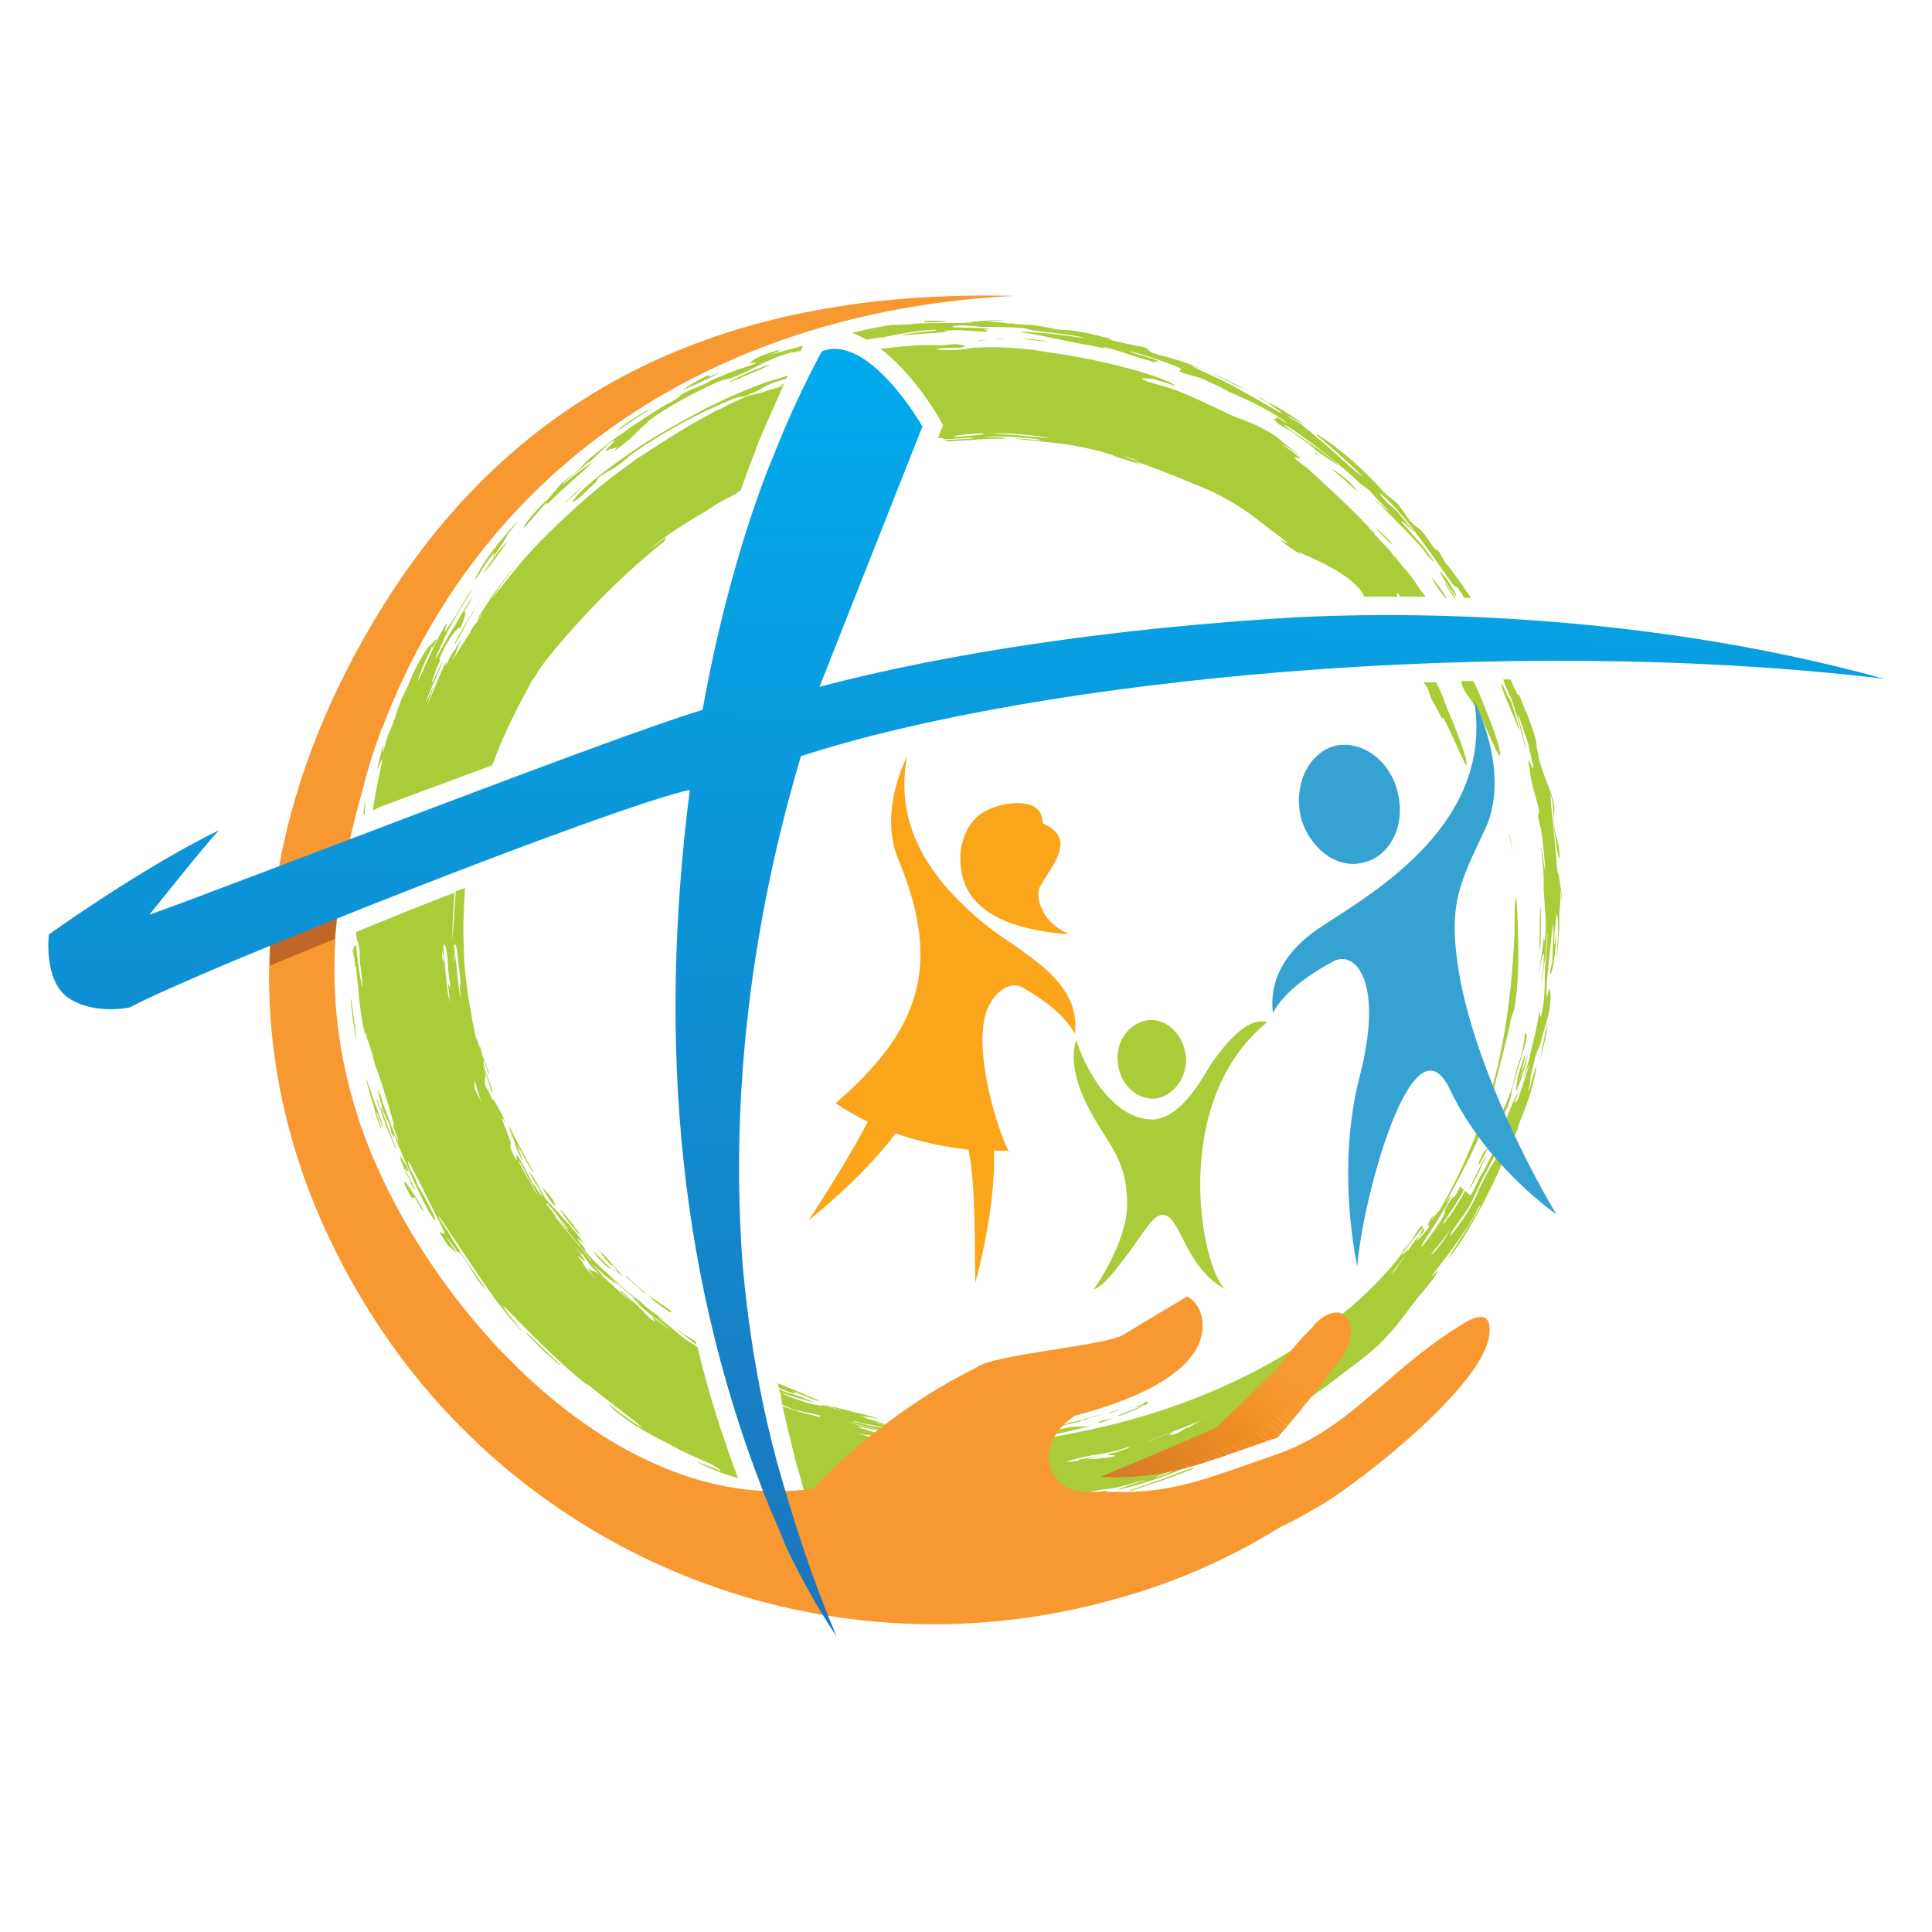
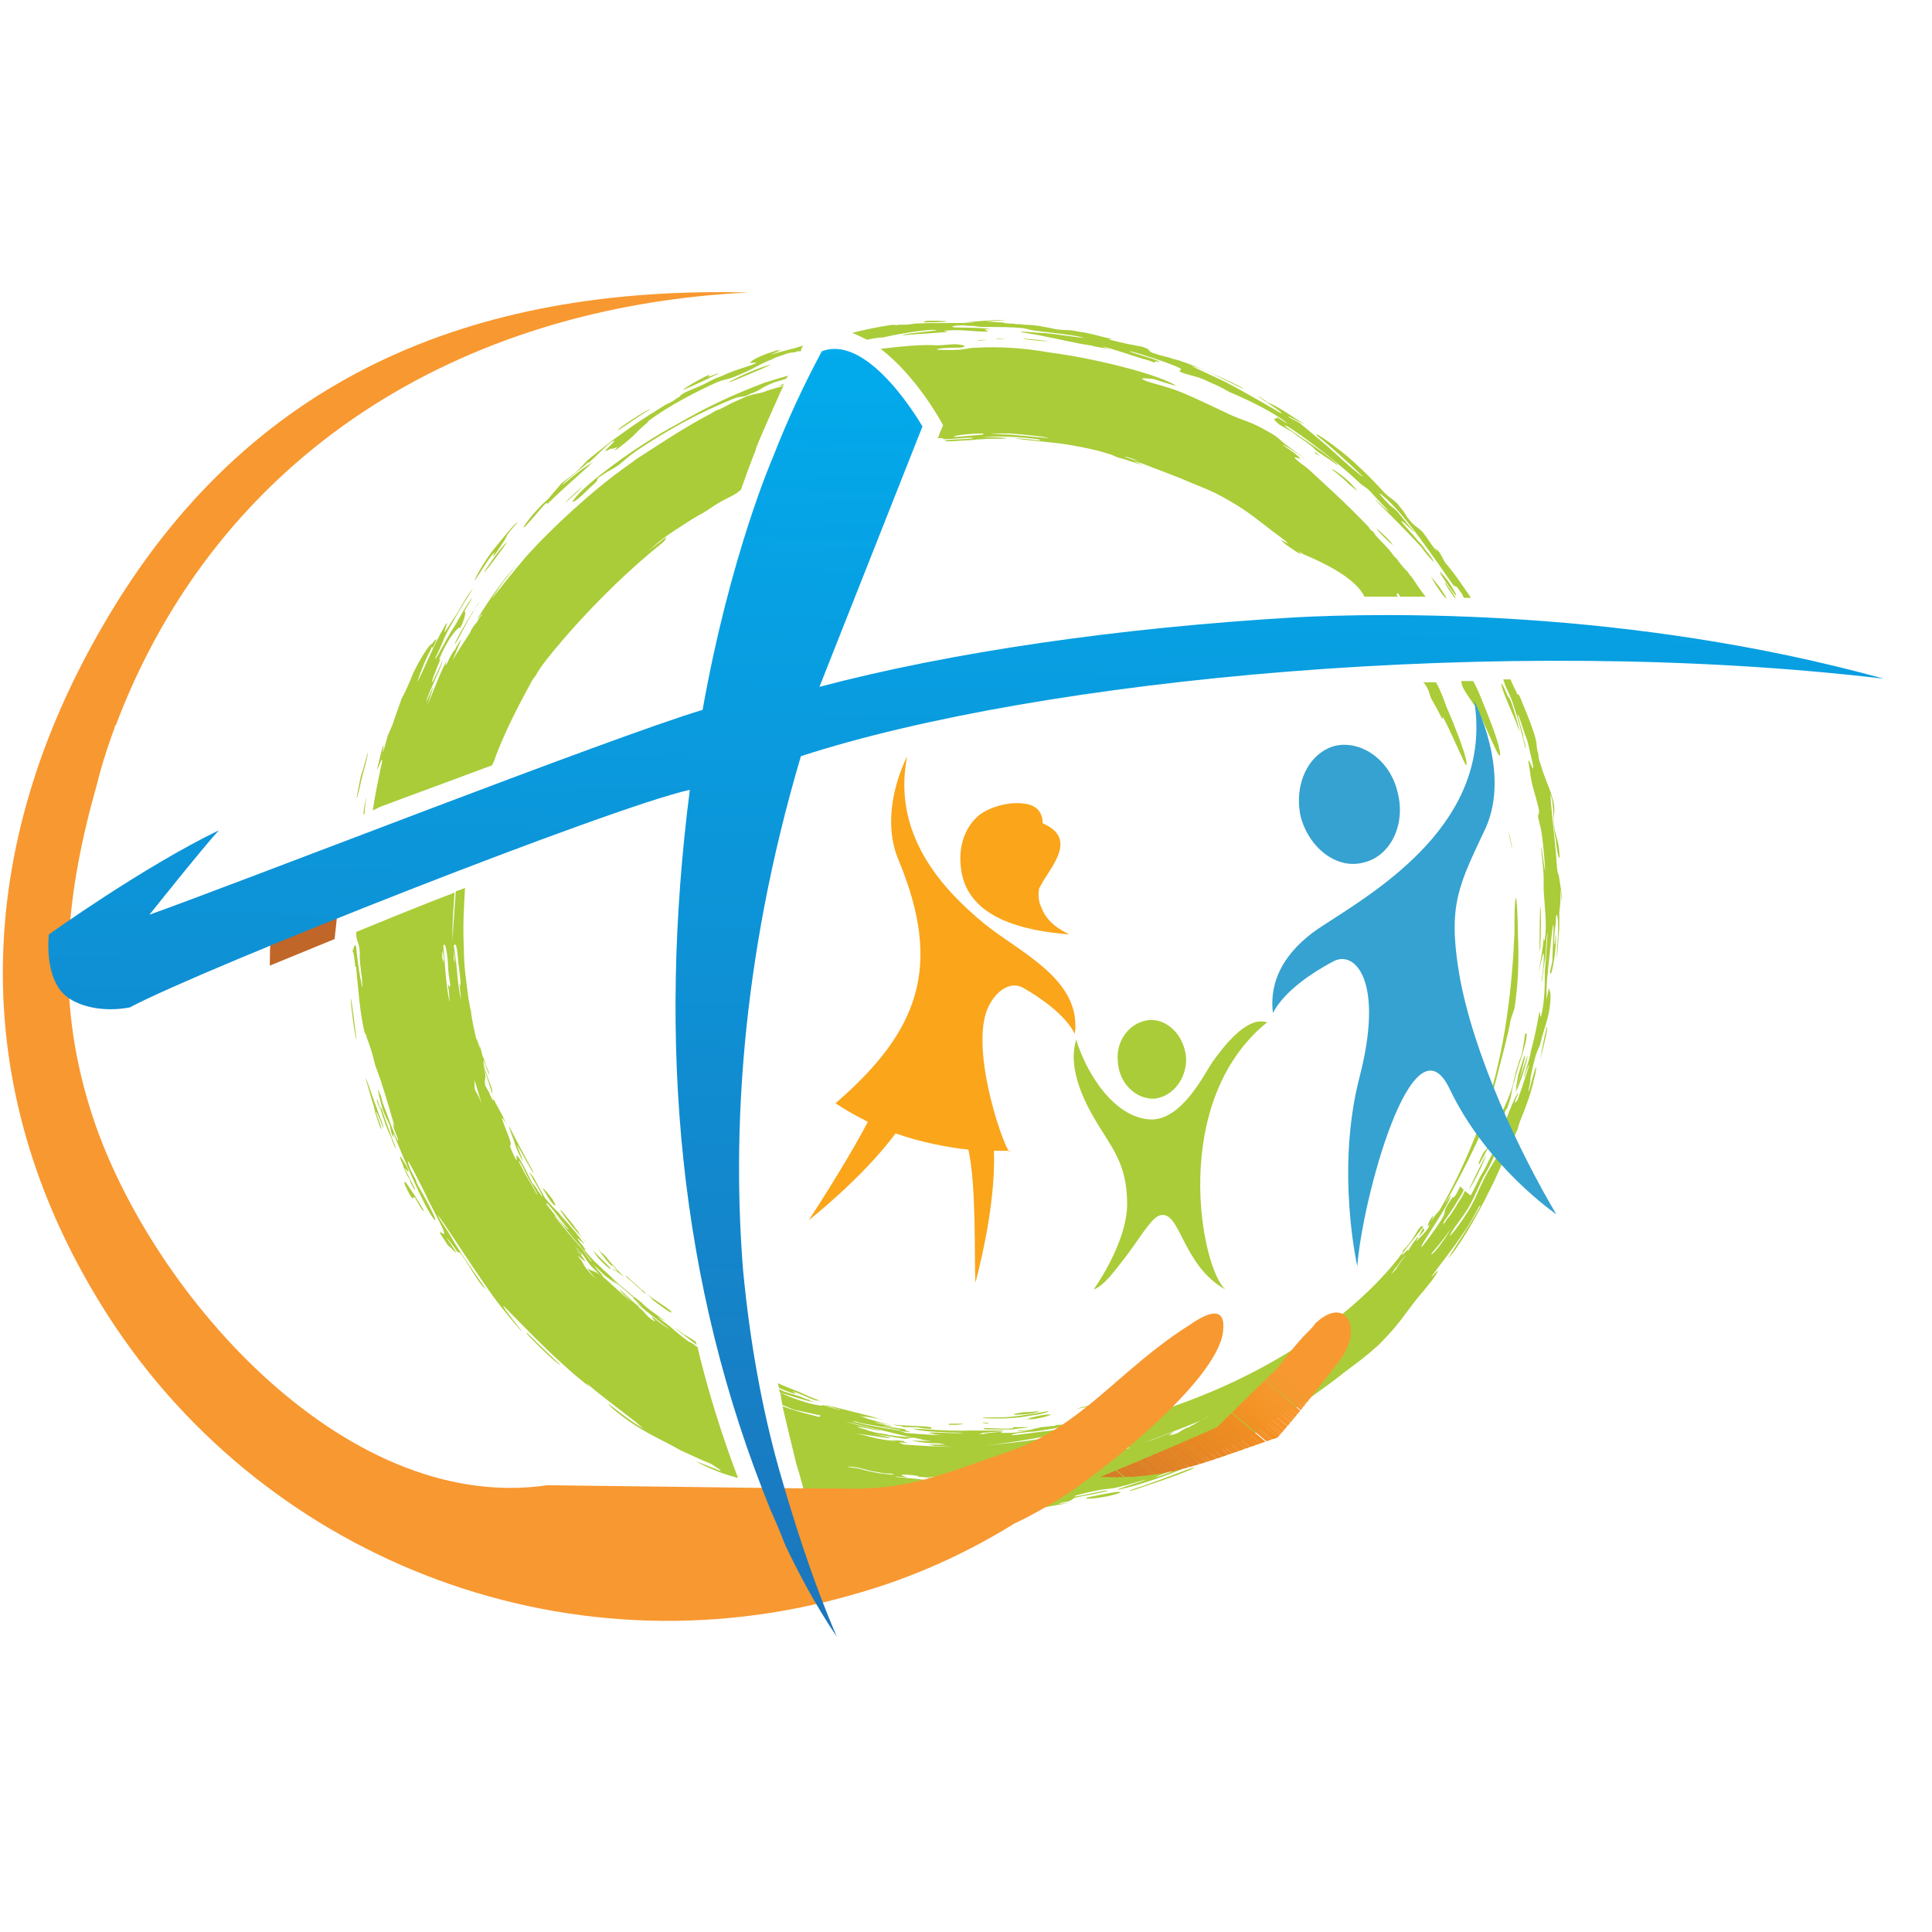
<svg xmlns="http://www.w3.org/2000/svg" id="Layer_1" data-name="Layer 1" viewBox="0 0 200 200">
  <defs>
    <style>      .cls-1 {        fill: #f8972f;      }      .cls-1, .cls-2, .cls-3, .cls-4, .cls-5, .cls-6, .cls-7, .cls-8, .cls-9, .cls-10, .cls-11, .cls-12, .cls-13, .cls-14, .cls-15, .cls-16, .cls-17, .cls-18, .cls-19, .cls-20, .cls-21, .cls-22, .cls-23, .cls-24, .cls-25, .cls-26, .cls-27, .cls-28, .cls-29, .cls-30, .cls-31, .cls-32, .cls-33, .cls-34, .cls-35, .cls-36, .cls-37, .cls-38, .cls-39, .cls-40, .cls-41, .cls-42, .cls-43, .cls-44, .cls-45, .cls-46, .cls-47, .cls-48, .cls-49, .cls-50, .cls-51, .cls-52, .cls-53, .cls-54, .cls-55, .cls-56, .cls-57, .cls-58, .cls-59, .cls-60, .cls-61, .cls-62, .cls-63, .cls-64, .cls-65, .cls-66, .cls-67, .cls-68 {        fill-rule: evenodd;      }      .cls-2 {        fill: #dc7a27;      }      .cls-3 {        fill: #e98624;      }      .cls-4 {        fill: #f89830;      }      .cls-5 {        fill: #f08c21;      }      .cls-6 {        fill: #f8962d;      }      .cls-7 {        fill: #e38225;      }      .cls-8 {        fill: #f79429;      }      .cls-9 {        fill: #f69025;      }      .cls-10 {        fill: #e28026;      }      .cls-11 {        fill: #f38e23;      }      .cls-12 {        fill: #f79126;      }      .cls-13 {        fill: #d97827;      }      .cls-14 {        fill: #dd7a26;      }      .cls-15 {        fill: #f8952d;      }      .cls-16 {        fill: #f69125;      }      .cls-17 {        fill: #e48125;      }      .cls-18 {        fill: #e07d26;      }      .cls-19 {        fill: #f79329;      }      .cls-20 {        fill: #dc7b27;      }      .cls-21 {        fill: #f79227;      }      .cls-22 {        fill: #e17f26;      }      .cls-23 {        fill: #f79226;      }      .cls-24 {        fill: #c06628;      }      .cls-25 {        fill: #f48f24;      }      .cls-26 {        fill: #f8962f;      }      .cls-27, .cls-69 {        fill: #aacc38;      }      .cls-28 {        fill: #f8952f;      }      .cls-29 {        fill: #ea8723;      }      .cls-30 {        fill: #f49024;      }      .cls-31 {        fill: #e07e26;      }      .cls-32 {        fill: #f18d23;      }      .cls-33 {        fill: #f28f24;      }      .cls-34 {        fill: #f8972e;      }      .cls-35 {        fill: #df7c26;      }      .cls-36 {        fill: #f79328;      }      .cls-37 {        fill: #e58425;      }      .cls-38 {        fill: #e27f26;      }      .cls-39 {        fill: #f7942b;      }      .cls-40 {        fill: #e98524;      }      .cls-41 {        fill: #dc7927;      }      .cls-42 {        fill: #e78525;      }      .cls-43 {        fill: #da7927;      }      .cls-44 {        fill: #e38125;      }      .cls-45 {        fill: #ec8923;      }      .cls-46 {        fill: #e17e26;      }      .cls-70 {        clip-rule: evenodd;        fill: none;      }      .cls-47 {        fill: #e18026;      }      .cls-48 {        fill: #f28f23;      }      .cls-49 {        fill: #f08b21;      }      .cls-50 {        fill: #e38025;      }      .cls-51 {        fill: #ee8a22;      }      .cls-52 {        fill: #f7942a;      }      .cls-53 {        fill: #f18d22;      }      .cls-54 {        fill: #f8952b;      }      .cls-55 {        fill: #e48325;      }      .cls-56 {        fill: #df7d26;      }      .cls-57 {        fill: #f18c22;      }      .cls-58 {        fill: #faa51a;      }      .cls-59 {        fill: #f49025;      }      .cls-60 {        fill: #e88624;      }      .cls-61 {        fill: #dd7c26;      }      .cls-62 {        fill: #35a2d1;      }      .cls-63 {        fill: #e58225;      }      .cls-64 {        fill: url(#linear-gradient);      }      .cls-65 {        fill: #eb8723;      }      .cls-71 {        clip-path: url(#clippath);      }      .cls-66 {        fill: #f79327;      }      .cls-67 {        fill: #ee8b22;      }      .cls-68 {        fill: #ed8a22;      }    </style>
    <clipPath id="clippath">
      <path class="cls-70" d="M132.36,141.52h0c.72-1.08,1.68-2.16,2.51-3.11l.36-.36c.36-.36.72-.72.96-1.08,3.23-2.99,4.91.72,2.51,3.83-1.56,2.04-4.43,5.75-6.47,8.02-.24.12-.48.12-.72.24-7.66,2.63-10.66,4.07-17.6,3.83,5.63-2.28,12.1-5.15,12.1-5.15,2.16-2.16,5.63-5.51,6.35-6.23h0Z" />
    </clipPath>
    <linearGradient id="linear-gradient" x1="101.56" y1="28.56" x2="96.83" y2="196.62" gradientUnits="userSpaceOnUse">
      <stop offset="0" stop-color="#00aeef" />
      <stop offset=".84" stop-color="#1c75bc" />
    </linearGradient>
  </defs>
  <path class="cls-69" d="M54.52,54.33c.48-.48,1.44-1.68,1.92-2.16.48-.36-.12.36.48-.24,1.2-1.2,3.83-3.47,4.55-4.19.24-.12-.36.24-.48.36-.6.24-3.35,2.63-2.75,2.04.36-.48,1.92-1.56,2.63-2.28.24-.12-.24.36,0,.12,1.08-.96,1.92-1.92,2.51-2.28.72-.36-.6.72-.72.96,0,.12.6-.24.6-.24,0,.12.24,0,.6-.12.24-.12-.72.72.12.12,2.04-1.56,1.68-1.56,2.99-2.63.24-.24,0-.12.36-.36,1.8-1.32,4.43-2.75,6.83-3.83,1.2-.48,1.08-.24,2.16-.72,2.04-.84,2.04-1.08,3.59-1.68.36-.24.96-.36,1.56-.6.84-.24.6,0,1.08-.24h.36c0-.24.12-.36.24-.6-.24.12-.48.12-.72.24-1.08.24-2.16.6-2.75.72-.24.12,1.56-.6,1.08-.48-.72.24.36-.24-.6.12-1.56.48-2.4.96-2.51,1.2-.24.12,1.44-.24.12.24-1.44.48-1.92.6-3.23,1.2-.48.12-1.08.48-1.56.72-.96.48-2.16.84-2.51,1.2-.36.24.36-.12-.48.36-.6.48-.72.36-1.44.84-1.56.96-2.87,1.8-4.31,2.87-1.08.72-2.04,1.56-3.11,2.4-.48.36-.72.72-1.2,1.2-.6.6-1.08.84-1.8,1.44-.6.72-.84.96-1.44,1.68-.72.6-1.56,1.56-1.92,2.04-.48.6-.84,1.2-.24.6h0ZM89.73,35.17c.6-.12,1.2-.24,1.68-.24,2.04-.48,5.51-.96,5.51-.72,0,0-4.55.48-3.23.48,1.08-.12,3.95-.24,4.43-.36.24,0-.96-.12,0-.12,1.44-.12,2.63.12,3.83.12.72,0,0-.12,0-.24,0,0,.96,0,.6,0-.84-.24-3.59-.12-3.95-.24-.12-.12.84-.24,1.68-.12.96,0,.72.12,1.68.12,1.56,0,2.75,0,3.95.12.72.12.36.12,1.08.24,1.8.24,4.31.48,5.03.72.96.24-3.23-.48-4.43-.48-.36,0-1.32-.12-1.68-.12-.96,0,1.2.24,2.16.48,1.32.24,3.23.72,4.91.96.84.24,1.44.24,2.28.48.48.12-1.32-.36-1.08-.36.84.12,2.99.96,4.79,1.44.84.36.48.12.6.12,0-.12.84.12.48,0-.6-.36-3.11-.96-3.11-1.08s4.91,1.44,5.27,1.8c.24.24-.6.12.36.48,1.2.36,1.56.36,2.75.96.6.24,1.32.6,1.92.96,2.04.84,4.91,2.28,5.99,3.23.24.24-1.08-.72-1.08-.6.24.36-.84-.24.24.72.36.24,1.08.6,1.44.84.6.48,1.2.84,1.8,1.32.48.36.48.48.84.72.72.48,1.08.72,1.44.96.24.12.72.6.48.24-1.56-1.44-5.51-3.83-5.39-3.95.12-.24,5.15,3.47,7.54,5.75.6.6.72.48,1.32,1.08.72.84,2.16,2.28,1.92,2.04-.36-.12-1.8-1.68-1.32-1.08,1.68,1.68,3.35,3.35,4.67,4.79.24.36.84,1.08,1.08,1.32.36.48.24,0-.6-.96-.48-.72-.6-.72-1.08-1.32-.6-.72-1.32-1.44-1.44-1.68-.12-.36,1.32,1.2,1.32,1.08-.12-.12-1.32-1.56-1.8-2.16-.36-.36-.6-.48-.84-.72-.6-.6-1.32-1.44-.72-.96,2.4,1.92,5.75,7.07,7.31,9.22.48.6.12-.24.84.84.24.24.24.48.36.6h.72c-.84-1.2-1.68-2.51-2.63-3.59-.48-.72-.48-1.08-.96-1.44-.48-.6.48.84-.12,0-.6-.72-.72-1.08-1.32-1.8-.72-.72-.6-.36-1.32-1.2-.6-.72-.24-.48-.96-1.32-.48-.72-1.08-.96-1.68-1.56-1.2-1.32-1.92-2.04-3.23-3.23-1.44-1.32-4.31-3.35-3.71-2.63,1.2.84,6.35,5.63,4.19,3.83-1.2-.96-1.92-1.68-2.99-2.63-.96-.84-2.28-1.92-2.99-2.51-.36-.24-.72-.36-1.08-.6-.84-.6,2.51,1.32,1.2.48-1.32-.84-2.28-1.56-3.47-2.04-.24-.24-1.08-.72-.96-.6.36.24,3.11,2.04,2.28,1.68-.84-.48-3.47-2.04-5.75-3.23-2.28-1.08-4.19-1.92-3.23-1.56,1.2.24,5.15,2.4,5.15,2.28.12,0-2.04-1.08-2.99-1.44-1.08-.48-2.16-.96-3.23-1.32-.96-.36-.6-.12-1.56-.48-.6-.12-1.32-.36-1.68-.48-.6-.36,0-.24-.96-.6-1.32-.24-1.92-.36-3.35-.72-.6-.12.6,0,0-.12-1.08-.24-2.16-.6-3.23-.72-1.08-.24-1.2-.12-2.28-.24-1.2-.24-2.16-.48-3.35-.48-.6-.12-.72,0-1.2-.12-.48,0-.72,0-1.08-.12-.48,0-1.92-.12-1.68-.12.36,0,2.63-.12,1.68-.12-1.8,0-2.4.12-3.95.24-.48,0,1.44,0,1.08,0-1.2.12-4.19,0-6.23.12-.6.12-1.08.12-1.68.12-.6.12,0,0-.6,0-1.68.24-2.75.48-4.19.84.6.24,1.08.48,1.56.72h0ZM153.56,65.83c.12.24.24.48.36.72h.72c-.12-.24-.24-.48-.36-.72h-.72ZM155.6,70.38c.12.12.12.36.24.6.24.6.6,1.2.84,2.04.6,1.8.72,2.4,1.2,4.31.24.48-.24-1.2-.24-1.08.24.24-.72-2.51-.48-2.28.12.24.6,1.8.96,2.75.24,1.08.6,2.4.6,2.75,0,.48-.6-1.44-.48-.48.12.48.12,1.08.36,2.16.24.96.6,2.04.72,2.75,0,.72-.24.24,0,1.08.12.72.12.36.24,1.08.24,1.44.48,4.79.36,3.95-.12-.48-.36-2.75-.36-2.28,0,.72.24,2.16.24,3.35v1.08c.12,1.92.36,3.71.12,5.03-.12.72-.12-.84-.12,0-.12,1.44-.72,4.55-.6,3.83.24-.96.72-3.59.6-1.56,0,.72-.24,2.16-.24,2.16.12,0,.24-1.68.36-2.16.12-.48.12-2.16.24-2.75.12-1.08-.12,2.75-.24,3.83,0,1.44,0,2.99-.36,4.55-.24.6,0-.84-.24-.12-.24,1.32-.48,2.51-.84,3.83-.12.96-.84,2.75-.72,2.75,0,0,.72-2.04.48-1.08-.36,1.08-.72,2.28-1.08,3.23-.24.6-.12.12-.36.48-.12.12.48-1.2.36-1.08-.24.36-.48.84-.96,2.04-.84,2.04-.6,2.4-.6,2.75l-.12.48c0,.24.84-1.44.36-.36-.96,2.16-1.56,2.63-2.4,4.43-.6,1.2-.48,1.2-1.2,2.51-.96,1.68-2.63,3.71-2.04,2.75.36-.72,1.32-1.8,1.92-2.87.6-1.08.84-1.8,1.44-2.99.6-.96,1.32-2.51,1.44-2.99.12-.36-.12-.12-.36.36-.36.48-.72,1.44-1.08,2.04-.48.72-.84,1.68-1.32,2.51l-.6-.48c-.12.24-.24.6-.6,1.08-.36.6-.84,1.44-1.32,1.92,0,.12-.12.24-.24.36,0,.12-.12.12-.12.24.12-.36.12-.48,0-.24-.12.12-.24.36-.36.6l.12-.24c.36-.6,1.2-1.68,1.8-2.75.24-.36.48-.72.6-1.08l-.36-.36c-.12.24-.24.48-.36.72-.6.96-.12-.12-.72.84-.96,1.44-.12.72-.96,2.04-.6.96-1.68,2.4-1.92,2.63-.6.48,2.75-4.19,2.99-5.27,0-.12-.24.36-.6.84,1.2-2.16,2.16-3.95,3.11-5.99.48-1.08.84-1.56,1.2-2.87.36-1.2.36-1.32.6-2.51.6-2.4,1.32-4.91,1.8-7.19.12-.84.24-.84.48-1.68.36-2.28.48-4.91.36-7.43,0-1.44-.12-4.31-.24-3.95-.12.48-.12,2.04-.12,3.59-.24,5.51-.96,12.22-2.99,18.2-1.32,3.71-2.87,7.31-4.79,10.54-.12.12-.36.36-.84,1.08.24-.48.24-.72.12-.48-.36.48-.72,1.44-.36.84v-.12c0,.24.12.24-.24.72-.6.72-.84.84-1.08,1.2.12-.24.12-.36.24-.48.12-.12.36-.36.6-.72,0,0,0-.12-.12-.24-.24.48-.36.72-.48.96h-.12c-.12.24-.6.72-.96,1.44v-.12c.12-.24-1.08,1.08-.48.24.6-.84,1.32-1.68,2.04-2.63-.12-.24-.36,0-.84.84-.36.6-.72,1.08-1.32,1.68h.12s-11.38,17.37-43.47,20.12c0,0,5.39-.48,11.02-2.04-1.08.12-.84,0-2.04.12-.96.24-1.92.36-2.99.48-.96.12-2.63.36-2.99.36-.24,0,.12-.12.12-.12l.6-.12c.36,0,.84-.12,1.2-.12h.12c.24,0,1.68-.24,2.4-.36.6-.12.84-.24.48-.24-.12,0-.36.12-.72.12.36,0,.6-.12.72-.12h0c.84-.12,1.56-.36,2.16-.48v-.12s.36,0,.6-.12c.36-.12.6-.24.84-.24.6-.24,1.08-.36,1.32-.36-.84.12-1.92.48-2.87.72-.36.12-.72.24-1.08.24-.12.12-.6.24-.84.24h-.12c-.12,0-.36,0-.6.12h0c-.48,0-.84.12-1.32.12-.36.12-.72.12-.96.24-.36.12-1.92.12-1.56.12.24.12.6,0,1.08,0-.6.12-1.2.24-1.8.24h-1.08c.24,0,.24-.12.24-.12,0,0-1.68.12-1.92.24-.12,0,0,0,.24,0h-.36c-.72,0-.12,0,0-.12.12,0,1.2-.12,1.56-.12s.6-.12.84-.12h-3.83c-2.04.12-6.95-.36-5.51-.12,1.2.36,6.23.36,5.03.36-.96.12-3.11-.12-3.59,0-.24,0,.6.12.48.12s.6.12,1.2.12h.36-.24c-1.44,0-2.87-.12-4.31-.24-.24-.12-.36-.12-.48-.12-.12-.12,1.32.12.96,0q-.48-.12-.48-.24h.12s-1.68-.24-2.51-.36h-.12c.72,0,1.32.12,1.08,0-.24,0-2.28-.48-1.44-.36.48.12,1.08.24,1.68.24-.48,0-.96-.12-1.32-.24-.48-.12-.84-.24-1.32-.36-.6-.24-1.32-.48-.48-.24.6,0,2.28.36,1.92.36-.72-.36-2.51-.72-4.31-1.2-.48-.12-1.08-.24-1.44-.36h-.12c.24.12.48.12.72.24.24.12.84.24.84.24,0,.12-.96-.24-1.8-.48q0,.12-.6,0c-.96-.12-3.59-1.08-3.83-1.32.12.48.12.84.24,1.32l1.2.48,2.75.6c-.12.12,0,.24-.72,0-.6-.12-2.28-.6-3.23-.96.48,2.04.96,4.07,1.44,5.99h0c.36,1.08.6,2.16.96,3.35h.24c1.2.24.72.36,1.68.6.48.12-1.44-.24-1.2-.24.36.12,1.68.48,2.28.6.84.12.96.12,1.2.12s-1.2-.36-1.08-.36c.24-.12-.12-.36,1.8,0,.96.12,1.2.36,2.28.48,1.56.24,2.63.12,4.07.36.72.12-.36.12.48.12,1.08.12.84,0,1.8,0,.6,0-1.44-.12-1.2-.12.72,0,2.99.12,3.47.12.48-.12-2.16-.12-1.68-.24.36,0,1.68.12,1.8,0,.12,0,.36-.12,1.08-.12.6,0,.12-.12.6-.12,1.08,0,2.63-.12,3.47,0,1.32,0,.96.12,2.87,0,.6,0,1.08-.12,1.68-.24.72-.12,1.44-.24,1.8-.36.36,0-1.44.24-1.2.12.36-.12.72-.12,1.08-.24.48-.24.24-.24.6-.36.48-.12,3.35-.6,3.35-.72s-2.99.6-3.35.6c-.48,0,.96-.36,2.16-.6,1.08-.24,1.32-.12,2.28-.36,1.08-.24,3.35-.96,2.75-.72-.6.24-3.47,1.08-2.63.96,1.68-.36,4.67-1.32,6.59-2.16.36-.24.48-.36-.12-.12-.84.36-2.99,1.2-2.63.96.72-.36,4.19-1.56,6.35-2.63,1.44-.6,2.99-1.32,4.07-2.04,1.08-.6.72-.6,1.92-1.32.72-.48,1.32-.84,1.92-1.2.36-.24-.96.72-.84.72,0,0,1.08-.72.96-.6-.24.24-2.16,1.56-1.92,1.32.36,0,1.32-.72,2.04-1.2.36-.24-1.2.72-1.08.6.84-.72,4.07-2.87,5.99-4.43,1.44-1.08,2.28-1.68,3.59-2.87,2.16-2.16,2.63-3.11,4.07-4.91.72-.84,2.04-2.4,2.04-2.75.12-.24-1.08,1.2-.48.36.96-1.32,2.04-2.63,2.99-4.07.72-.96,1.56-2.51,1.8-2.99.84-.84-3.71,6.11-3.23,5.39.84-.72,3.11-4.55,4.19-6.83.84-1.56,1.32-2.87,2.16-4.67.24-.72.36-.72.72-1.56.24-.48.12-.48.36-1.08.6-1.44,1.2-3.11,1.44-4.31.24-.84.36-1.8.12-1.08-.12.36-.48,1.68-.6,2.16-.24.36.24-1.08.12-1.2,0-.12.24-1.2.48-2.16.36-1.2.48-.96.72-2.16.36-1.2.72-2.16.84-3.35.12-1.32,0-1.32-.12-1.68,0-.24-.24,1.32-.24,1.08v-1.08c0-.96.36-3.71.48-5.15.12-1.08.24-1.92.24-1.08,0,.72-.12,2.87-.12,3.35,0,.24-.24.96-.24,1.2.12.96.72-2.63.6-3.95,0-.48-.12,1.44-.12,1.08-.12-.24,0-1.56.12-2.28,0-1.32.24-.96.24.6,0,.96-.24,3.59-.12,2.87.12-.84.12-1.92.24-2.87v-1.68c.12-.84.12-1.32.12-2.28,0-.48.12,1.68.12,1.08,0-1.08-.12-1.32-.24-2.28-.12-.84-.12-.12-.24-1.08-.12-2.51-1.08-9.94-.48-6.83.24,1.8,0,2.28.36,3.95.12,1.44.48,2.63.36,1.2-.12-1.2-.24-1.2-.48-2.28-.24-1.68.12-1.68-.12-2.87-.48-1.8-.6-1.56-1.32-3.83-.12-.48-.24-.6-.24-1.08-.36-1.32,0-.72-.48-2.28-.6-1.8-.84-2.16-1.44-3.71-.36-.72-.12.24-.36-.48-.24-.48-.48-.96-.6-1.32h-.72ZM80.75,144.15h0c.72.24,3.83,1.2,3.47.96-.24,0-.36-.12-.36-.12-.12-.12-.36-.12-.6-.24-.72-.36-1.68-.48-2.4-.84l-.24-.12.12.36ZM80.63,143.67c.84.36,1.44.6,1.68.6s-.72-.48.12-.12c.96.36,1.8.84,2.28.84.6.12-.6-.24-1.32-.6-.72-.36-1.8-.72-2.87-1.2l.12.48ZM72.01,138.88c-.36-.24-.72-.48-.96-.6-.12,0-1.32-.96-1.2-.84.48.48,1.56,1.2,2.28,1.8l-.12-.36ZM72.24,139.48c-.36-.24-.6-.48-.96-.6-.96-.72-1.08-.84-1.92-1.56-.48-.36-.96-.72-1.56-1.2.12.12.24.24.36.24.6.36.96.6.48.24-.6-.48-1.44-.96-2.28-1.8-1.8-1.32-3.35-2.87-4.79-4.19-.36-.36-.84-.96-1.2-1.32.12.12.24.12.24.12.12,0-.84-1.08-.84-1.2s1.2,1.08.48.24c-.84-1.2-2.04-2.4-2.51-2.99h0c-.6-.6-.72-.72-1.32-1.44-.48-.84-.72-1.32-1.2-2.16-.24-.36.84,1.2.6.84-.6-.84-1.2-1.68-.96-1.2.24.48.96,1.56,1.2,2.16.24.36,0,.12,0,.12-.12-.12-.12-.24-.36-.48-.24-.48-.24-.36-.6-.84-.48-.96-.96-1.92-1.32-2.51-.72-1.08.12,1.08-.6-.36-.72-1.56-.12-.72-.36-1.44-.12-.48-.6-1.56-.84-2.28-.12-.6.84,1.32.36.36-.48-1.2-.84-1.56-1.32-2.63-.12-.72,0-.48-.12-.96-.36-.96-.96-2.51-.84-2.87,0-.12.48,1.44.6,1.44,0-.12-.24-.72-.36-.96-.12-.36-.12-.48-.36-.96-.12-.6-.36-1.32-.48-1.8-.12-.48.24.96.24.96-.12,0-.36-1.08-.36-.96v.24c-.24-1.08-.48-2.04-.6-3.11-.12-.36-.12-.72-.24-1.2-.24-1.92-.48-3.35-.48-5.27-.12-2.16,0-4.19.12-6.23l-.96.36-.36,5.15c0-1.8.12-3.47.24-5.03-3.47,1.32-6.95,2.75-10.18,4.07v.36c.12.96.24.48.36,1.68,0,.6,0,1.2.12,1.8,0,.6.12.6.12,1.2.12,1.08,0,.72-.12,0-.24-1.08-.48-3.23-.48-3.47-.12-.36-.24-.24-.36.6,0,.24-.12-1.8-.12-1.2.12,1.2.24,1.2.36,2.4,0,.6.12-.12.12.48.24,2.28.36,4.43.84,6.47.24.72.12-.12.24.6.36.96.6,1.68.84,2.75.24.72.36.96.6,1.68.6,1.8,1.08,3.59,1.56,5.15.24.48-.24-.72-.24-.6-.12.24.6,1.68.48,1.68-.12.12-1.2-2.87-1.56-3.83-.12-.24-.12-.72-.36-1.08-.36-1.08,0,.6.36,1.8.24.6.36.84.72,1.56.12.6.12.84.36,1.2.24.6-.24-.84.12-.12.96,2.4,3.11,7.43,4.07,8.62.48.48-.24-.96-.96-2.28-.24-.48-.6-.96-.84-1.56-.12-.48-.6-1.08-.72-1.56-.48-1.32.12-.24.96,1.44.6,1.08.84,1.8,1.32,2.63.72,1.44,1.2,2.28,1.32,2.75.12.48-1.08-.84,0,.72.36.6.48.72.72.84.24.36.36.36.48.48.12,0-.96-1.44-.96-1.56,0,0,.6.72,1.08,1.44.24.24.12-.12.48.36.84,1.2,1.8,2.99,2.4,3.47.72.84-2.51-3.47-3.59-5.51-.36-.6-1.08-1.56-1.2-1.92-.24-.48.36.48.72.96.72,1.08,1.92,2.87,2.87,4.31,1.56,2.28,2.16,3.23,3.47,4.79.36.48,1.68,2.04,1.56,1.8-.48-.6-2.63-3.35-1.68-2.4,1.56,1.56,5.15,5.39,8.5,8.02.48.36-.48-.48,0-.12,2.16,1.8,3.83,2.99,5.03,3.95.36.36,1.08.84.48.48-1.08-.6-3.35-2.4-3.35-2.4-.12.12,1.8,1.68,3.23,2.51,1.56.96,2.51,1.32,4.19,2.28,1.08.48,2.04.96,3.23,1.44.72.48.96.6.96.72,0,0,.24.12,0,0-.6-.24-3.23-1.32-2.28-.84,1.68.84,2.75,1.2,4.07,1.56-1.68-4.43-3.11-8.98-4.19-13.53h0ZM48.77,87.5c.12-.36.12-.84.24-1.32.12-.48.24-.72.36-1.08.12-.48-.24.48-.12,0,0-.36.12-.84.24-1.2-2.99,1.08-5.87,2.28-8.74,3.35l-2.75.96c-.12,1.32-.24,2.51-.24,2.75-.24.48-.24-1.68-.36-.6-.12.36-.12,1.08-.24,1.8,3.23-1.32,6.71-2.63,10.06-3.95.48-.24,1.08-.48,1.56-.72h0ZM50.93,79.24c.24-.48.36-.84.48-1.2,1.08-2.75,2.28-5.03,3.71-7.66.12-.12.24-.36.36-.48.24-.48.6-.96.96-1.44,0,0,5.03-6.59,12.22-12.34.24-.24.24-.36.24-.36,0,0,.12-.24,0-.12-.48.36-2.28,1.8-1.56,1.2,1.32-1.2,2.28-1.8,3.59-2.63.72-.48,1.32-.84,1.8-1.08.6-.36,1.08-.72,1.68-1.08.6-.36,1.2-.6,1.8-.96l.36-.24h0c-.24.12-.72.36-.6.36.12-.12.36-.24.72-.48.96-2.75,1.56-4.19,1.56-4.19v-.12c.72-1.8,1.56-3.59,2.4-5.51.12-.24.24-.6.48-.96h0c-.12,0-.24.12-.48.12-.36.12-.84.24-1.2.36-.84.36-1.08.24-2.16.6-.72.36-1.44.6-2.04.96-.24.12-.48.24-.72.36-.36.12-.6.24-.96.48-2.75,1.44-4.67,2.75-7.66,4.67-.6.48-1.2.84-1.8,1.32-2.51,1.8-6.83,5.63-9.7,8.86-2.75,3.23-4.43,5.63-2.87,3.35.6-.96,2.63-3.35,1.92-2.51-1.44,1.56-2.75,3.47-3.95,5.39-.36.6.6-.72.36-.24-.24.24-.36.48-.48.72-.24.24-.6.72-.72,1.08-.6.96-1.2,1.8-1.8,2.87.36-.84.6-1.56.84-2.04.12-.36-.6.84-.6.96-.12,0-.6.84-.84,1.44-.36.6.12-.6-.12-.12-.72,1.32-1.44,3.47-2.04,4.67-.24.72.72-1.8.72-2.16.12-.24-.84,1.92-.72,1.56.24-.96,1.8-4.07,1.68-4.19,0,0-.84,1.8-.96,2.04-.36.48.24-.96.72-2.16.12-.48-.48.6-.12,0,.96-2.4,2.04-3.47,2.16-3.35.12.12.84-1.8.48-1.68-.12.12,1.08-1.8.84-1.44-.48.48-1.32,2.04-1.8,2.87-.84,1.2-2.16,3.95-2.04,3.35.12-.24.48-.96.72-1.56.6-1.68,4.07-6.95,2.99-5.39-.6.72-1.2,2.04-1.8,2.87-.48.72-.84,1.32-.96,1.44-.12.12.6-1.68,0-.6-.96,1.56-2.4,5.03-2.75,5.63-.24.48.6-1.92,1.32-3.23.24-.72,0,.24.36-.48.6-1.2-.12-.24-.24-.12-.24.12-.6.6-1.08,1.44-.24.36-.6,1.08-.84,1.56-.24.6-.72,1.8-1.2,2.63-.36.96-.72,2.04-.96,2.75-.12.24-.24.6-.48,1.08-.12.48-.36,1.32-.48,1.68-.12.36.12-.84,0-.6-.12.24-.48,1.8-.6,2.28-.12.72.6-1.56.48-.6-.24,1.08-.72,3.35-.96,5.03l.72-.36c3.83-1.44,7.78-2.87,11.62-4.31h0ZM81.59,48.7c.12,0,.24-.12.36-.12h.24v-.12l.6-.12c.48-.12.84-.24,1.2-.36h.12c.6-.24-.24,0,.48-.24.72-.36.6-.12,1.44-.36.36-.12-1.2.36-.96.36.6-.12,2.28-.84,2.75-.84.36-.12-1.68.6-1.32.48.24,0,1.32-.36,1.44-.36s.36,0,.96-.12c.36-.12,0,0,.48-.12.84-.12,2.16-.48,2.75-.6.24-.12.36-.12.6-.24l.6-1.56c-1.2-1.92-4.31-6.47-6.95-6.35-.84,1.56-1.56,2.99-2.28,4.55-.72,1.68-1.56,3.47-2.28,5.39h0l-.24.6.12-.12c.96-.48,2.75-.96,2.75-.96,0,0-1.68.72-2.87,1.2h0ZM97.15,45.23h.24c.12-.12,0,0-.24,0l-.12.12h.36c.36,0,.12.12.48.12s2.87-.24,2.87-.12-2.51.12-2.87.24c-.36.12.84.12,1.92,0,.96,0,1.08-.12,1.92-.12.84-.12,2.99,0,2.4-.12-.48-.12-3.11-.12-2.4-.12,1.44-.12,4.07,0,5.75.24q.48.12,0,.12c-.72-.12-2.63-.24-2.4-.24.72.24,3.71.36,5.75.72,1.32.24,2.63.48,3.71.84.96.24.72.36,1.8.6.72.24,1.32.48,1.92.6.36.12-.96-.36-.96-.36.12,0,1.08.24.96.24-.24-.24-2.04-.72-1.8-.72s1.2.36,1.8.6c.48.12-1.08-.36-.84-.24.72.36,3.83,1.44,5.75,2.28,1.44.6,2.16.84,3.47,1.56,2.16,1.2,2.87,1.8,4.43,2.99.72.6,2.16,1.56,2.28,1.8.12.12-1.2-.72-.48-.12.36.36.84.6,1.32.96.24.12.36.24.6.24-.36-.24-.48-.36-.36-.24.24,0,.36.24.72.36,2.28.96,5.03,2.4,5.99,4.07l.12.24h3.47c-.12-.12-.12-.24-.12-.24q0-.12.12-.12s.12.12.24.36h2.63c-.48-.6-.96-1.32-1.44-2.04l-.12-.12c-.12-.12-.24-.36-.36-.48l-.12-.12c-.36-.36-.72-.84-1.08-1.32-.12,0-.12-.12-.24-.24h0c-.6-.84-1.32-1.44-1.92-2.16,0-.12-.12-.12-.12-.24-.24-.12-.36-.24-.48-.48-2.28-2.4-4.43-4.31-6.23-5.99-.24-.24-.84-.6-1.08-.84-1.2-.96.96.24-.12-.6-.36-.36-1.92-1.32-1.44-1.08.6.24,2.75,1.8,2.28,1.44-.36-.24-1.32-.96-1.8-1.32-.84-.6-.84-.84-1.92-1.44-2.51-1.44-2.4-.96-5.03-2.28-1.56-.72-2.99-1.44-4.55-2.04-1.32-.48-2.04-.6-3.11-.96-1.2-.48.24-.24.6-.24.24,0,2.87.96,2.28.6-2.16-1.2-8.38-2.75-13.05-3.35-2.63-.48-5.39-.6-7.31-.48-1.2,0-1.08.24-2.75.24-.84,0-1.92,0-1.32-.12.48-.12,1.8-.12,2.28-.12.6-.12.72-.24-.48-.36-.6,0-1.32.12-1.92.12-1.56-.12-3.83.12-5.87.36,3.47,2.63,5.99,7.07,5.99,7.07l.48.84-.36.84-.12.36ZM144.1,65.59c.24.36.6.84.84,1.2h1.56l-.72-1.2h-1.68ZM147.33,70.62c.24.24.36.48.48.72.24.48.12.6.48,1.2.48.84.6,1.08.96,1.8.24.24,0-.36.12-.12.72,1.32,1.68,3.59,2.16,4.55.24.6.36.6.24-.12-.24-1.08-1.2-3.59-2.04-5.51-.36-.96-.6-1.68-1.08-2.51h-1.32ZM148.41,65.71c.24.24.48.6.72.96h1.44c-.12-.24-.24-.48-.36-.6h.12c-.12-.12-.12-.24-.24-.36h-1.68ZM151.29,70.5c0,.12,0,.24.12.6.48.96.72,1.08,1.2,1.92.12.24-.12-.36,0-.12.84,1.44,1.8,3.83,2.28,4.79.36.72.48.72.36,0-.24-1.32-1.32-3.95-2.16-5.99-.24-.48-.36-.84-.6-1.2h-1.2ZM81.59,38.88c-.84.24-1.56.48-2.4.72-3.47,1.32-5.99,2.51-9.1,4.31-4.31,2.28-9.7,6.35-10.66,7.78-.24.24-.24.48.48-.12.84-.72.84-.84,1.68-1.56.48-.48,0-.36.6-.72.84-.6,1.08-.6,1.92-1.2.72-.6.96-.84,1.8-1.44,3.23-2.16,6.47-3.95,10.06-5.39.96-.36.72,0,1.68-.48,1.32-.48.96-.6,2.51-1.2.36-.12.84-.24,1.2-.36l.24-.36ZM81.11,39.72c-.36.24-.6.24-.36.24,0,0,.24,0,.36-.12v-.12ZM37.63,88.34v.36c0,.12.12-.12.12-.36h-.12ZM36.91,92.29v-.12c0-.84.12-1.08.12-1.8.12-.72,0-1.32.12-1.8h-.12c-.12.6-.24.72-.36,1.8,0,.48-.12,1.56-.12,2.04h.12c.12-.36.12-.84.12-.24v.12h.12ZM37.75,84.27v-.36c0-.24.24-1.68.12-1.2-.12.6-.24,1.08-.24,1.56h.12ZM104.46,147.98h.36c.48-.12,1.2-.12,1.68-.24h-1.56l-.12.12c-1.2.12-3.11-.12-2.99,0,0,.12.36.12.96.12h-.6c-.12,0,0,0,.36,0h0c-.12,0,1.08,0,1.92,0h0ZM93.32,147.62h0c.12.12.24.12.48.12h.96c.36,0,.6.12.96.12.84.12.84,0,.6-.12-.48-.12-2.16-.12-3.59-.24h-.24c-.12,0,.48.12.84.12h0ZM53.68,120.2c.12-.12.6.96.96,1.68.36.6,1.08,1.8.96,1.8,0,0-.72-1.32-.96-1.68-.24-.36-.96-1.8-.96-1.8h0ZM101.71,44.99s-2.51.24-2.87.24c-.48-.12,1.68-.36,2.87-.36.24,0,0,.12,0,.12h0ZM108.53,45.35c-.12,0-2.63-.24-3.95-.36-.72,0-2.28-.12-1.92-.12h1.92c1.44.12,3.95.36,3.95.48h0ZM145.54,129.9c-.36.48-.72.96-1.08,1.56-.12.12-.36.36-.48.48.36-.48.6-.84.72-.96.24-.36.6-.84.84-1.08h0ZM125.42,146.55c-.72.24-1.32.6-1.92.96-.24.12-.36.12-.36.24h-.12c-.72.24-.72.48-1.44.72q-.48.12-.6.12c.36-.12.36-.24,0-.12.36-.12.6-.24.48-.24-.72.24-2.16.84-2.87,1.08,1.08-.48,3.83-1.44,5.75-2.28.36-.24.72-.36,1.08-.48h0ZM116.8,149.78q0,.12.12.12h.12c-.24,0-.6.12-.96.24-.6.24-1.2.36-1.32.36v.12c-.12,0-.24,0,0,0h0c.24,0,1.32,0,.12.24-.72.12-.48,0-1.08.12-.96.12-.96,0-1.56.12.72-.12,1.44-.36,1.44-.36,0,0-1.08.24-2.04.36v.12c-.36,0-.84.12-1.2.12-.24,0,.96-.36,2.16-.6.96-.24,1.2-.12,2.04-.36.6-.12,1.56-.36,2.16-.6h0ZM118.23,145.59h-.12c-1.2.48-2.75,1.08-2.4.96h.24c.72-.24,1.56-.6,2.28-.96h0ZM115.36,146.79c-.72.12-1.44.36-1.56.36-.12.12,0,.12.12.12.48-.12.96-.36,1.44-.48h0ZM87.69,151.82c.24,0,.6,0,1.2.12.96.24,1.2.36,2.16.48.36.12.84.12,1.2.12.36.12.72.24.48.12-.96,0-2.51-.24-3.71-.6-.36-.12-.96-.12-1.32-.24h0ZM93.08,152.65c.6,0,1.2,0,1.8.12.6.12-.24.12.48.12.96.12.72,0,1.68,0h.24l.48.12h-1.8c-.12,0,.72.12.6.12-.24.12,1.8.12,2.51.24-1.32,0-2.63-.12-3.95-.24h.24s-1.32-.12-2.63-.24h0c-.12-.12,1.44.12,1.08,0q-.48-.12-.48-.24h-.24ZM96.44,149.18c-1.44,0-2.63-.12-1.8,0,.48.12,1.56.24,2.63.24l.6.12h-1.68c-.24,0,.6.12.48.12-.24,0,1.68.12,2.4.12-1.92,0-3.71-.12-5.51-.24-.24-.12-.36-.12-.48-.24-.12,0,1.32.12,1.08.12q-.6-.12-.6-.24s-.96-.12-1.44-.12c-.48-.12,1.32.24.96.12-.96,0-2.4-.24-3.59-.6-.48-.12-1.68-.36-1.44-.24.72,0,4.55.72,4.07.48-.24-.12-2.28-.48-1.56-.36.96.12,2.16.36,3.11.48.48,0,.48-.12.96-.12.36.12.6.12.96.24l.84.12ZM94.4,148.82c-.84-.12-1.92-.12-2.75-.36-.96-.12-1.44-.24-2.04-.48-.48-.12-1.32-.36-.48-.24.72.12,2.4.48,2.04.36-.72-.24-2.16-.48-3.71-.96l6.95,1.68ZM59.67,129.42h0c.36.36.48.6.6.48,0,0-.36-.36-.72-.84l.12.12c.24.24.36.48.6.6.24.36.36.48.48.72q-.12-.12.12.12c.12.24.24.36.6.72.36.36.6.6.72.72.12,0,.12.12,0,0-.72-.6-.72-.36-1.32-.72-.36-.24,1.32,1.56.6.84-1.32-1.32-.84-1.2-1.56-2.04-.48-.6,1.2,1.08.48.12-.12-.24-.48-.48-.72-.84h0ZM92.84,147.98c.24,0,.48.12.36.12-.84-.12-2.28-.36-3.47-.6-.48-.12-1.68-.36-1.44-.36.12,0,.36,0,.6.12.48.12,2.63.48,3.95.72h0ZM65.78,134.45c-.12-.12-.24-.12-.24-.12-.12,0,.84.84,1.08.96.12.12-1.08-.72-.84-.6.6.72,2.28,1.92,3.47,2.87.48.36-.96-.6-.84-.6,0,.12-.6-.48-.84-.6-.48-.24.84.84-.12.24-.48-.36-.6-.6-1.08-1.08-.6-.36.12,0-.36-.36-.6-.48-2.16-2.04-1.8-1.56.24.36,1.8,1.68,1.44,1.32-.96-.6-2.51-2.16-3.23-2.75,0-.12-.12-.12-.12-.24-.12-.12-.48-.48-.72-.84,0,0-.12-.12-.24-.24.6.48,1.2,1.2,1.44,1.32.36.24.6.48,1.2.84.24.24-.96-.96-.72-.72.72.6,1.56,1.44,2.51,2.16h0ZM61.11,130.5c-.24-.36-.6-.84-.96-1.32-.84-.96-2.87-3.35-2.75-3.35,0-.12,1.56,1.92,2.51,2.99v-.12c-.36-.24,1.92,2.51,1.2,1.8h0ZM57.87,125.95c.24.24.6.72.72.96-.12-.24-.48-.6-.6-.96h-.12ZM58.83,127.14h0c.12.48-1.2-1.08-2.28-2.51.12,0,0-.24.36.24.6.6,1.8,2.4,1.92,2.28h0ZM46.62,101.99l-.12.24c0-.24-.12-.36-.12-.24,0,.24.12.6.12.96h0c0,.48.12.96,0,.6-.24-1.08-.36-2.63-.48-4.07,0-.48-.12-1.08-.12-1.56.12-.48.36.24.48,1.92,0,.72.12,1.44.24,2.16h0ZM49.13,111.82l.72,2.4s-.12-.24-.24-.6c-.12-.24-.36-.6-.48-.96v-.84h0ZM49.97,110.14c.36,1.08.72,2.28.96,2.99.24.84.24,1.2-.24.12-.12-.36-.36-.6-.48-.96-.12-.84.24-.48-.12-1.68l-.12-.48ZM47.69,102.35c0-.24-.12-.72-.12-.48,0,.36.24,2.04.12,1.44-.24-.96-.36-2.51-.48-3.83-.12-.48-.12-1.08-.24-1.56.24-.48.36.24.48,1.8.12.84.24,1.68.24,2.63h0ZM46.97,98.4c0,.36.12.84.12,1.08s-.12,0-.12-.48v-.6h0ZM55.24,121.4c0-.12-.6-1.08-.96-1.8-.6-1.08-1.44-2.75-1.56-2.99-.12-.12.36,1.2.48,1.44.12.36.12.6.72,1.8.72,1.32-.84-2.16-.24-1.08.48.84,1.44,2.63,1.56,2.63h0ZM57.39,124.51c-.24-.6-1.8-2.28-.96-1.08.72,1.32,1.32,1.68.96,1.08h0ZM69.37,135.65c-.6-.48-1.44-.96-2.4-1.68h0c.24.24.48.36.6.6.48.36.96.72,1.32.96.48.36.84.48.48.12h0ZM66.38,133.49c-.48-.48-1.08-.96-1.56-1.44v.12c.6.48,1.32,1.2,2.04,1.8-.12-.24-.24-.36-.48-.48h0ZM63.14,130.62c-.24-.36-.48-.6-.72-.84-.24-.12-.36-.36-.6-.6.36.48.84,1.2,1.32,1.68.48.48,0-.24.48.36.72.84,0,.12-.24.12v-.12c0,.12.12.12.12.24.36.12.6.36,1.08.72-.48-.48-.96-1.08-1.44-1.56h0ZM59.43,126.91c-.6-.72-1.32-1.68-1.44-1.68,0,.12.72,1.08,1.2,1.68.48.6,1.08,1.2,1.56,1.8-.36-.36-.72-.84-.96-1.32-.12-.12-.24-.24-.36-.48h0ZM61.35,129.42c.36.48.36.6.96,1.2.6.6,1.08.96.84.6l-.36-.36c-.12-.12-.24-.24-.48-.48-.24-.24-.6-.6-.96-.96h0ZM99.79,147.38h-2.28.72v.12h.72c.48,0,.84-.12.84-.12h0ZM101.71,147.26h0c-.12,0,.24.12.72.12-.24-.12-.48-.12-.72-.12h0ZM107.57,146.07c-.12,0-.72.12-1.56.12-1.08.12-1.56.36-.36.24.72,0,1.92-.24,1.92-.36h0ZM108.53,146.43c-.6,0-1.44.24-1.92.36-.12.12-.48.12-.84.12h1.2c.72-.12,1.32-.24,1.56-.36.36-.12.48-.12,0-.12h0ZM108.53,146.07s-2.51.48-3.95.6c-1.08.12-2.87,0-2.87.12,0,0,1.56.12,2.99,0,.48,0,1.32-.12,1.92-.24,1.08-.12,1.92-.36,1.92-.48h0ZM114.28,145.11s-3.35.84-2.87.72c.48,0,2.87-.6,2.87-.72h0ZM115.36,146.07c-.48.12-.96.36-.72.24.12,0,.48-.12.72-.12h-.24c-.36.12,1.2-.36.84-.24-.12,0-.36,0-.6.12h0ZM117.51,145.71q.12,0,.6-.12c.12,0,.12-.12.24-.12-.36.12-.6.12-.84.24h0ZM118.47,145.47c.6-.24.36-.36.12-.36l-.24.24c-.36.12-1.56.48-1.44.36.24,0,1.2-.24,1.56-.24h0ZM45.78,98.4c.12.36.24.96.12,1.08,0,.36,0,.12-.12-.36v-.72h0ZM150.45,126.67c0,.12-.12.24-.24.48-.48.96-1.68,2.51-1.92,2.63-.12.12-.12,0-.12,0,.72-.84,1.44-1.68,2.04-2.63.12-.12.24-.36.24-.48h0ZM150.93,122.47v.12-.12ZM142.66,54.93c.48.6,2.04,2.04,1.32,1.2s-1.92-1.8-1.32-1.2h0ZM136.08,46.9s1.08.6.48.24c-.48-.48-.48-.24-.48-.24h0ZM105.9,35.05c0,.12,3.11.36,2.4.24-.84-.12-2.28-.24-2.4-.24h0ZM103.14,35.05c0,.12.96,0,.96,0h-.96ZM101.23,35.29l.96-.12s-.96,0-.96.12h0ZM60.75,49.06c.36-.36.72-.6,1.08-.96-.36.36-.72.6-1.08.96h0ZM60.87,49.18c.36-.36.72-.6,1.08-.96-.36.36-.72.6-1.08.96h0ZM58.47,52.05c.12,0,2.28-2.04,1.68-1.56-.6.48-1.68,1.56-1.68,1.56h0ZM156.2,86.19c0,.36.48,2.28.36,1.68-.12-.6-.36-1.8-.36-1.68,0,0,0-.12,0,0h0ZM154.16,78.52l.48,1.2-.48-1.2ZM50.09,59.24c.12.12,2.75-3.59,2.4-3.11-.6.36-2.4,3.11-2.4,3.11h0ZM49.13,60.08c.12,0,1.56-2.51,2.04-2.87.24-.36-.48.96.12.12.72-1.08,1.08-1.56,1.2-1.92.12-.24,1.08-1.32,1.08-1.32-.12-.12-1.68,1.8-2.63,2.99-1.08,1.44-1.8,2.87-1.8,2.99h0ZM47.09,66.67c.12,0,1.2-2.28,1.92-3.35.12-.36.72-1.2.6-.96-.72.96-2.63,4.19-2.51,4.31h0ZM36.91,82.59c.12,0,.36-1.32.6-2.28.24-.72.6-2.4.6-2.4-.12,0-.48,1.8-.72,2.28-.12.48-.48,2.4-.48,2.4h0ZM36.91,107.62s-.6-4.91-.6-4.19.48,4.19.6,4.19h0ZM39.67,116.73c.12,0-.48-1.44-.72-2.16-.48-1.2-1.08-3.23-1.08-2.87.12.36.48,1.8.84,2.87.12.72.6,2.04.72,2.28.24.24-.48-1.56-.48-1.68,0-.36.72,1.68.72,1.56h0ZM40.99,118.88s-.96-2.51-1.44-3.95c-.24-.72-.12,0-.12,0-.12,0-.6-1.44-.36-1.08.48,1.44.84,2.75,1.44,3.95.12.36.36,1.08.48,1.08h0ZM43.02,123.19s-.96-1.92-1.08-2.16c-.12-.36.6.84.24-.12-.72-1.32-1.08-1.68-.48-.36.12.48.48,1.2.72,1.56.12.48.48,1.08.6,1.08h0ZM43.86,125.35c.12,0-1.8-2.99-1.92-2.99,0,0-.24-.12.12.6.72,1.56.72.96.84.96,0-.12.84,1.56.96,1.44h0ZM57.99,141.28s-1.92-1.8-2.99-2.87c-.24-.24-.6-.6-.48-.36.84.96,3.35,3.35,3.47,3.23h0ZM95.12,156.85s-6.83-.72-5.15-.48c.48.12,1.08.12,1.68.24,1.32.24,3.47.36,3.47.24h0ZM115.84,154.45c0-.12-2.99.48-3.35.6-.48.24,2.04,0,3.35-.48.36-.12,0-.12,0-.12h0ZM123.62,151.94c-.12-.12-2.87,1.08-4.43,1.56-.84.36-2.63.84-2.16.84.48-.12,1.44-.48,2.16-.72,1.56-.48,4.43-1.56,4.43-1.68h0ZM153.8,119.6s-2.16,4.31-1.68,3.47c.6-.84,1.8-3.47,1.68-3.47h0ZM158.11,109.3s-1.44,4.31-1.2,3.71c.36-.48,1.32-3.59,1.2-3.71h0ZM157.87,109.3c0-.36-.48,1.32-.72,2.04-.12.84-.36,1.92-.12,1.2.24-.72.48-1.56.6-2.16.12-.36.24-.96.24-1.08h0ZM157.87,107.02s-.12,1.2-.36,2.16c-.12.48-.24.48-.36,1.08-.36.96-.36,1.56-.72,2.63-.48,1.32-.72,1.8-1.32,2.99-.24.6-.36,1.08-.6,1.56-.24.48-.24.6-.36,1.08-.48.84-.48.48-.84,1.32-.36.72-.24.72-.12.6.12-.24,1.08-2.04,1.56-2.87.12-.36.12-.6.24-1.08.48-.96.48-.48.84-1.44.24-.6.12,0,.24-.48.6-1.68.24-1.2.72-2.75.36-1.44.96-2.99,1.2-4.19.12-.96,0-.6-.12-.6h0ZM160.15,106.31c-.12,0-.96,4.67-.72,3.35.36-1.2.84-3.35.72-3.35h0ZM159.43,93.85s-.12,5.75,0,4.43c.12-1.32.12-4.43,0-4.43h0ZM155.48,71.1c.12.6,1.08,2.75,1.44,3.59.12.36.48,1.32.36,1.08,0-.48-.36-1.56-.72-2.75-.12-.36-.24-.72-.48-.96-.48-1.2-.84-1.68-.6-.96h0ZM149.61,60.32c-.12,0,.36.72.96,1.56h.12c-.36-.6-1.08-1.56-1.08-1.56h0ZM152.72,65.83c.24.24.36.48.48.72h.36c-.24-.36-.36-.48-.48-.72h-.36ZM149.13,59.36c.12.36,1.32,2.04,1.56,2.28.24.12-.36-.84-.84-1.56-.6-.72-.96-1.2-.72-.72h0ZM148.29,59.96c.24.48.72,1.2,1.32,1.92h.12c-.36-.6-.84-1.32-1.08-1.56-.24-.36-.72-.84-.36-.36h0ZM152.01,65.83c.12.12.24.36.36.6.24.24-.24-.36,0,0v.12h.48c-.12-.24-.24-.48-.36-.72h-.48ZM137.87,48.58s1.08.84,1.68,1.44c.24.24.72.6.84.72.24.24,0-.12-.36-.48-.36-.48-2.04-1.8-2.16-1.68h0ZM95.72,33.37s2.28,0,2.28-.12c0,0-1.68-.12-2.28,0-.12,0,0,.12,0,.12h0ZM87.81,34.33c.24,0,.36-.12.12,0h-.24.12ZM75.48,39.6s5.27-2.16,4.07-1.8c-1.32.36-4.19,1.68-4.07,1.8h0ZM70.81,40.32c.36-.12,3.23-1.44,3.59-1.68.12-.12-1.2.48-1.08.36.12-.12.36-.24-.12-.12-.24.12,1.56-.72,1.08-.48-1.56.6-4.07,2.16-3.47,1.92h0ZM63.98,44.51c0,.12,1.44-.96,2.4-1.56.36-.24.96-.6.96-.6-.12-.12-3.47,2.04-3.35,2.16h0Z" />
  <g class="cls-71">
    <polygon class="cls-13" points="113.92 152.89 114.52 152.17 123.38 159.6 122.66 160.32 113.92 152.89" />
    <polygon class="cls-13" points="114.52 152.17 114.64 152.06 123.5 159.48 123.38 159.6 114.52 152.17" />
    <polygon class="cls-13" points="114.52 152.06 114.64 151.94 123.5 159.36 123.38 159.48 114.52 152.06" />
    <polygon class="cls-43" points="114.64 152.06 114.76 151.94 123.62 159.24 123.5 159.48 114.64 152.06" />
    <polygon class="cls-43" points="114.76 151.94 114.88 151.82 123.74 159.24 123.62 159.36 114.76 151.94" />
    <polygon class="cls-43" points="114.76 151.82 114.88 151.7 123.74 159.12 123.62 159.24 114.76 151.82" />
-     <polygon class="cls-43" points="114.88 151.7 115 151.58 123.86 159 123.74 159.12 114.88 151.7" />
    <polygon class="cls-41" points="115 151.7 115.12 151.46 123.98 158.88 123.86 159 115 151.7" />
    <polygon class="cls-2" points="115 151.58 115.12 151.46 123.98 158.88 123.86 159 115 151.58" />
    <polygon class="cls-2" points="115.12 151.46 115.24 151.34 124.1 158.76 123.98 158.88 115.12 151.46" />
    <polygon class="cls-2" points="115.24 151.34 115.36 151.22 124.1 158.64 123.98 158.76 115.24 151.34" />
    <polygon class="cls-2" points="115.24 151.34 115.36 151.1 124.22 158.52 124.1 158.64 115.24 151.34" />
    <polygon class="cls-14" points="115.36 151.22 115.48 151.1 124.34 158.4 124.22 158.64 115.36 151.22" />
    <polygon class="cls-20" points="115.48 151.1 115.48 150.98 124.34 158.4 124.22 158.52 115.48 151.1" />
    <polygon class="cls-20" points="115.48 150.98 115.6 150.86 124.46 158.28 124.34 158.4 115.48 150.98" />
    <polygon class="cls-20" points="115.6 150.86 115.72 150.74 124.58 158.16 124.46 158.28 115.6 150.86" />
    <polygon class="cls-20" points="115.6 150.86 115.72 150.74 124.58 158.04 124.46 158.28 115.6 150.86" />
    <polygon class="cls-14" points="115.72 150.74 115.84 150.62 124.7 158.04 124.58 158.16 115.72 150.74" />
    <polygon class="cls-61" points="115.84 150.62 115.96 150.5 124.82 157.92 124.7 158.04 115.84 150.62" />
    <polygon class="cls-61" points="115.84 150.5 115.96 150.38 124.82 157.8 124.7 157.92 115.84 150.5" />
    <polygon class="cls-61" points="115.96 150.5 116.08 150.38 124.94 157.68 124.82 157.8 115.96 150.5" />
    <polygon class="cls-35" points="116.08 150.38 116.2 150.26 124.94 157.68 124.94 157.8 116.08 150.38" />
    <polygon class="cls-35" points="116.08 150.26 116.2 150.14 125.06 157.56 124.94 157.68 116.08 150.26" />
    <polygon class="cls-56" points="116.2 150.14 116.32 150.02 125.18 157.44 125.06 157.56 116.2 150.14" />
-     <polygon class="cls-56" points="116.32 150.14 116.44 149.9 125.18 157.32 125.06 157.44 116.32 150.14" />
    <polygon class="cls-56" points="116.32 150.02 116.44 149.9 125.3 157.32 125.18 157.44 116.32 150.02" />
    <polygon class="cls-18" points="116.44 149.9 116.56 149.78 125.42 157.2 125.3 157.32 116.44 149.9" />
    <polygon class="cls-31" points="116.56 149.78 116.56 149.66 125.42 157.09 125.3 157.2 116.56 149.78" />
    <polygon class="cls-31" points="116.56 149.78 116.68 149.54 125.54 156.97 125.42 157.09 116.56 149.78" />
    <polygon class="cls-31" points="116.68 149.66 116.8 149.54 125.66 156.85 125.54 157.09 116.68 149.66" />
    <polygon class="cls-31" points="116.68 149.54 116.8 149.42 125.66 156.85 125.54 156.97 116.68 149.54" />
    <polygon class="cls-46" points="116.8 149.42 116.92 149.3 125.78 156.73 125.66 156.85 116.8 149.42" />
    <polygon class="cls-47" points="116.92 149.3 117.04 149.18 125.9 156.61 125.78 156.73 116.92 149.3" />
    <polygon class="cls-47" points="116.92 149.3 117.04 149.18 125.9 156.49 125.78 156.73 116.92 149.3" />
    <polygon class="cls-22" points="117.04 149.18 117.16 149.06 126.02 156.49 125.9 156.61 117.04 149.18" />
    <polygon class="cls-38" points="117.16 149.06 117.27 148.94 126.02 156.37 126.02 156.49 117.16 149.06" />
    <polygon class="cls-38" points="117.16 148.94 117.27 148.82 126.14 156.25 126.02 156.37 117.16 148.94" />
    <polygon class="cls-10" points="117.27 148.94 117.39 148.7 126.26 156.13 126.14 156.25 117.27 148.94" />
    <polygon class="cls-10" points="117.39 148.82 117.51 148.7 126.26 156.13 126.14 156.25 117.39 148.82" />
    <polygon class="cls-10" points="117.39 148.7 117.51 148.58 126.38 156.01 126.26 156.13 117.39 148.7" />
    <polygon class="cls-50" points="117.51 148.58 117.63 148.46 126.5 155.89 126.38 156.01 117.51 148.58" />
    <polygon class="cls-50" points="117.63 148.58 117.63 148.34 126.5 155.77 126.38 155.89 117.63 148.58" />
    <polygon class="cls-44" points="117.63 148.46 117.75 148.34 126.62 155.65 126.5 155.89 117.63 148.46" />
    <polygon class="cls-44" points="117.75 148.34 117.87 148.22 126.74 155.65 126.62 155.77 117.75 148.34" />
    <polygon class="cls-17" points="117.75 148.22 117.87 148.1 126.74 155.53 126.62 155.65 117.75 148.22" />
    <polygon class="cls-17" points="117.87 148.1 117.99 147.98 126.86 155.41 126.74 155.53 117.87 148.1" />
    <polygon class="cls-17" points="117.99 148.1 118.11 147.98 126.98 155.29 126.86 155.53 117.99 148.1" />
    <polygon class="cls-7" points="117.99 147.98 118.11 147.86 126.98 155.29 126.86 155.41 117.99 147.98" />
    <polygon class="cls-7" points="118.11 147.86 118.23 147.74 127.1 155.17 126.98 155.29 118.11 147.86" />
    <polygon class="cls-63" points="118.23 147.74 118.35 147.62 127.1 155.05 127.1 155.17 118.23 147.74" />
    <polygon class="cls-63" points="118.23 147.74 118.35 147.5 127.22 154.93 127.1 155.05 118.23 147.74" />
    <polygon class="cls-63" points="118.35 147.62 118.47 147.5 127.33 154.93 127.22 155.05 118.35 147.62" />
    <polygon class="cls-55" points="118.47 147.5 118.59 147.38 127.33 154.81 127.22 154.93 118.47 147.5" />
    <polygon class="cls-55" points="118.47 147.38 118.59 147.26 127.45 154.69 127.33 154.81 118.47 147.38" />
    <polygon class="cls-63" points="118.59 147.38 118.71 147.14 127.57 154.57 127.45 154.69 118.59 147.38" />
    <polygon class="cls-63" points="118.59 147.26 118.71 147.14 127.57 154.45 127.45 154.69 118.59 147.26" />
    <polygon class="cls-63" points="118.71 147.14 118.83 147.03 127.69 154.45 127.57 154.57 118.71 147.14" />
    <polygon class="cls-37" points="118.83 147.03 118.95 146.91 127.81 154.33 127.69 154.45 118.83 147.03" />
    <polygon class="cls-42" points="118.83 146.91 118.95 146.79 127.81 154.21 127.69 154.33 118.83 146.91" />
    <polygon class="cls-42" points="118.95 146.91 119.07 146.79 127.93 154.09 127.81 154.33 118.95 146.91" />
    <polygon class="cls-42" points="119.07 146.79 119.19 146.67 128.05 154.09 127.93 154.21 119.07 146.79" />
    <polygon class="cls-42" points="119.07 146.67 119.19 146.55 128.05 153.97 127.93 154.09 119.07 146.67" />
    <polygon class="cls-42" points="119.19 146.55 119.31 146.43 128.17 153.85 128.05 153.97 119.19 146.55" />
    <polygon class="cls-40" points="119.31 146.55 119.43 146.43 128.17 153.73 128.17 153.85 119.31 146.55" />
    <polygon class="cls-40" points="119.31 146.43 119.43 146.31 128.29 153.73 128.17 153.85 119.31 146.43" />
    <polygon class="cls-40" points="119.43 146.31 119.55 146.19 128.41 153.61 128.29 153.73 119.43 146.31" />
    <polygon class="cls-40" points="119.55 146.19 119.67 146.07 128.41 153.49 128.29 153.61 119.55 146.19" />
    <polygon class="cls-60" points="119.55 146.19 119.67 145.95 128.53 153.37 128.41 153.49 119.55 146.19" />
    <polygon class="cls-3" points="119.67 146.07 119.79 145.95 128.65 153.37 128.53 153.49 119.67 146.07" />
    <polygon class="cls-3" points="119.67 145.95 119.79 145.83 128.65 153.25 128.53 153.37 119.67 145.95" />
    <polygon class="cls-3" points="119.79 145.83 119.91 145.71 128.77 153.13 128.65 153.25 119.79 145.83" />
    <polygon class="cls-3" points="119.91 145.83 120.03 145.59 128.89 153.01 128.77 153.13 119.91 145.83" />
    <polygon class="cls-29" points="119.91 145.71 120.03 145.59 128.89 152.89 128.77 153.13 119.91 145.71" />
    <polygon class="cls-29" points="120.03 145.59 120.15 145.47 129.01 152.89 128.89 153.01 120.03 145.59" />
    <polygon class="cls-29" points="120.15 145.47 120.27 145.35 129.13 152.77 129.01 152.89 120.15 145.47" />
    <polygon class="cls-29" points="120.15 145.35 120.27 145.23 129.13 152.65 129.01 152.77 120.15 145.35" />
    <polygon class="cls-29" points="120.27 145.35 120.39 145.23 129.25 152.53 129.13 152.77 120.27 145.35" />
    <polygon class="cls-65" points="120.39 145.23 120.51 145.11 129.25 152.53 129.13 152.65 120.39 145.23" />
    <polygon class="cls-65" points="120.39 145.11 120.51 144.99 129.37 152.41 129.25 152.53 120.39 145.11" />
    <polygon class="cls-65" points="120.51 144.99 120.63 144.87 129.49 152.29 129.37 152.41 120.51 144.99" />
    <polygon class="cls-65" points="120.63 144.99 120.75 144.75 129.49 152.17 129.37 152.29 120.63 144.99" />
    <polygon class="cls-45" points="120.63 144.87 120.75 144.75 129.61 152.17 129.49 152.29 120.63 144.87" />
    <polygon class="cls-45" points="120.75 144.75 120.87 144.63 129.73 152.06 129.61 152.17 120.75 144.75" />
    <polygon class="cls-45" points="120.75 144.63 120.87 144.51 129.73 151.94 129.61 152.06 120.75 144.63" />
    <polygon class="cls-45" points="120.87 144.63 120.99 144.39 129.85 151.82 129.73 151.94 120.87 144.63" />
    <polygon class="cls-45" points="120.99 144.51 121.11 144.39 129.97 151.7 129.85 151.94 120.99 144.51" />
    <polygon class="cls-68" points="120.99 144.39 121.11 144.27 129.97 151.7 129.85 151.82 120.99 144.39" />
    <polygon class="cls-68" points="121.11 144.27 121.23 144.15 130.09 151.58 129.97 151.7 121.11 144.27" />
    <polygon class="cls-68" points="121.23 144.15 121.35 144.03 130.21 151.46 130.09 151.58 121.23 144.15" />
    <polygon class="cls-68" points="121.23 144.15 121.35 144.03 130.21 151.34 130.09 151.58 121.23 144.15" />
    <polygon class="cls-68" points="121.35 144.03 121.47 143.91 130.33 151.34 130.21 151.46 121.35 144.03" />
    <polygon class="cls-51" points="121.47 143.91 121.59 143.79 130.33 151.22 130.21 151.34 121.47 143.91" />
    <polygon class="cls-51" points="121.47 143.79 121.59 143.67 130.45 151.1 130.33 151.22 121.47 143.79" />
    <polygon class="cls-51" points="121.59 143.79 121.71 143.55 130.57 150.98 130.45 151.1 121.59 143.79" />
    <polygon class="cls-51" points="121.71 143.67 121.83 143.55 130.57 150.98 130.45 151.1 121.71 143.67" />
    <polygon class="cls-51" points="121.71 143.55 121.83 143.43 130.69 150.86 130.57 150.98 121.71 143.55" />
    <polygon class="cls-67" points="121.83 143.43 121.95 143.31 130.81 150.74 130.69 150.86 121.83 143.43" />
    <polygon class="cls-67" points="121.83 143.43 121.95 143.19 130.81 150.62 130.69 150.74 121.83 143.43" />
    <polygon class="cls-67" points="121.95 143.31 122.07 143.19 130.93 150.5 130.81 150.74 121.95 143.31" />
    <polygon class="cls-67" points="122.07 143.19 122.19 143.07 131.05 150.5 130.93 150.62 122.07 143.19" />
    <polygon class="cls-49" points="122.07 143.07 122.19 142.95 131.05 150.38 130.93 150.5 122.07 143.07" />
    <polygon class="cls-5" points="122.19 143.07 122.3 142.83 131.17 150.26 131.05 150.38 122.19 143.07" />
    <polygon class="cls-5" points="122.3 142.95 122.42 142.83 131.29 150.14 131.17 150.38 122.3 142.95" />
    <polygon class="cls-5" points="122.3 142.83 122.42 142.71 131.29 150.14 131.17 150.26 122.3 142.83" />
    <polygon class="cls-5" points="122.42 142.71 122.54 142.59 131.41 150.02 131.29 150.14 122.42 142.71" />
    <polygon class="cls-57" points="122.54 142.59 122.66 142.47 131.41 149.9 131.29 150.02 122.54 142.59" />
    <polygon class="cls-53" points="122.54 142.59 122.66 142.47 131.53 149.78 131.41 150.02 122.54 142.59" />
    <polygon class="cls-53" points="122.66 142.47 122.78 142.35 131.65 149.78 131.53 149.9 122.66 142.47" />
-     <polygon class="cls-32" points="122.78 142.35 122.78 142.23 131.65 149.66 131.53 149.78 122.78 142.35" />
    <polygon class="cls-11" points="122.78 142.23 122.9 142.12 131.77 149.54 131.65 149.66 122.78 142.23" />
    <polygon class="cls-11" points="122.9 142.23 123.02 142 131.89 149.42 131.77 149.54 122.9 142.23" />
    <polygon class="cls-48" points="122.9 142.12 123.02 142 131.89 149.42 131.77 149.54 122.9 142.12" />
    <polygon class="cls-48" points="123.02 142 123.14 141.88 132.01 149.3 131.89 149.42 123.02 142" />
    <polygon class="cls-33" points="123.14 141.88 123.26 141.76 132.13 149.18 132.01 149.3 123.14 141.88" />
    <polygon class="cls-25" points="123.14 141.88 123.26 141.64 132.13 149.06 132.01 149.18 123.14 141.88" />
    <polygon class="cls-25" points="123.26 141.76 123.38 141.64 132.25 148.94 132.13 149.18 123.26 141.76" />
    <polygon class="cls-30" points="123.38 141.64 123.5 141.52 132.36 148.94 132.25 149.06 123.38 141.64" />
    <polygon class="cls-30" points="123.38 141.52 123.5 141.4 132.36 148.82 132.25 148.94 123.38 141.52" />
    <polygon class="cls-59" points="123.5 141.4 123.62 141.28 132.48 148.7 132.36 148.82 123.5 141.4" />
    <polygon class="cls-9" points="123.62 141.4 123.74 141.28 132.48 148.58 132.36 148.82 123.62 141.4" />
    <polygon class="cls-9" points="123.62 141.28 123.74 141.16 132.6 148.58 132.48 148.7 123.62 141.28" />
    <polygon class="cls-16" points="123.74 141.16 123.86 141.04 132.72 148.46 132.6 148.58 123.74 141.16" />
    <polygon class="cls-16" points="123.86 141.04 123.86 140.92 132.72 148.34 132.6 148.46 123.86 141.04" />
    <polygon class="cls-12" points="123.86 141.04 123.98 140.8 132.84 148.22 132.72 148.34 123.86 141.04" />
    <polygon class="cls-12" points="123.98 140.92 124.1 140.8 132.96 148.22 132.84 148.34 123.98 140.92" />
    <polygon class="cls-12" points="123.98 140.8 124.1 140.68 132.96 148.1 132.84 148.22 123.98 140.8" />
    <polygon class="cls-23" points="124.1 140.68 124.22 140.56 133.08 147.98 132.96 148.1 124.1 140.68" />
    <polygon class="cls-23" points="124.22 140.68 124.34 140.44 133.2 147.86 133.08 147.98 124.22 140.68" />
    <polygon class="cls-23" points="124.22 140.56 124.34 140.44 133.2 147.74 133.08 147.98 124.22 140.56" />
    <polygon class="cls-21" points="124.34 140.44 124.46 140.32 133.32 147.74 133.2 147.86 124.34 140.44" />
    <polygon class="cls-21" points="124.46 140.32 124.58 140.2 133.32 147.62 133.32 147.74 124.46 140.32" />
    <polygon class="cls-66" points="124.46 140.2 124.58 140.08 133.44 147.5 133.32 147.62 124.46 140.2" />
    <polygon class="cls-36" points="124.58 140.2 124.7 140.08 133.56 147.38 133.44 147.62 124.58 140.2" />
    <polygon class="cls-36" points="124.7 140.08 124.82 139.96 133.56 147.38 133.44 147.5 124.7 140.08" />
    <polygon class="cls-19" points="124.7 139.96 124.82 139.84 133.68 147.26 133.56 147.38 124.7 139.96" />
    <polygon class="cls-8" points="124.82 139.84 124.94 139.72 133.8 147.14 133.68 147.26 124.82 139.84" />
    <polygon class="cls-8" points="124.94 139.84 124.94 139.6 133.8 147.03 133.68 147.14 124.94 139.84" />
    <polygon class="cls-52" points="124.94 139.72 125.06 139.6 133.92 147.03 133.8 147.14 124.94 139.72" />
    <polygon class="cls-52" points="125.06 139.6 125.18 139.48 134.04 146.91 133.92 147.03 125.06 139.6" />
    <polygon class="cls-39" points="125.06 139.48 125.18 139.36 134.04 146.79 133.92 146.91 125.06 139.48" />
    <polygon class="cls-54" points="125.18 139.48 125.3 139.24 134.16 146.67 134.04 146.79 125.18 139.48" />
    <polygon class="cls-54" points="125.3 139.36 125.42 139.24 134.28 146.55 134.16 146.79 125.3 139.36" />
    <polygon class="cls-54" points="125.3 139.24 125.42 139.12 134.28 146.55 134.16 146.67 125.3 139.24" />
    <polygon class="cls-54" points="125.42 139.12 125.54 139 134.4 146.43 134.28 146.55 125.42 139.12" />
    <polygon class="cls-15" points="125.54 139.12 125.66 138.88 134.4 146.31 134.4 146.43 125.54 139.12" />
    <polygon class="cls-6" points="125.54 139 125.66 138.88 134.52 146.19 134.4 146.43 125.54 139" />
    <polygon class="cls-15" points="125.66 138.88 125.78 138.76 134.64 146.19 134.52 146.31 125.66 138.88" />
    <polygon class="cls-15" points="125.78 138.76 125.9 138.64 134.64 146.07 134.52 146.19 125.78 138.76" />
-     <polygon class="cls-15" points="125.78 138.64 125.9 138.52 134.76 145.95 134.64 146.07 125.78 138.64" />
    <polygon class="cls-28" points="125.9 138.64 126.02 138.52 134.88 145.83 134.76 146.07 125.9 138.64" />
    <polygon class="cls-34" points="126.02 138.52 126.02 138.4 134.88 145.83 134.76 145.95 126.02 138.52" />
    <polygon class="cls-26" points="126.02 138.4 126.14 138.28 135 145.71 134.88 145.83 126.02 138.4" />
    <polygon class="cls-26" points="126.14 138.28 126.26 138.16 135.12 145.59 135 145.71 126.14 138.28" />
    <polygon class="cls-26" points="126.14 138.28 126.26 138.04 135.12 145.47 135 145.59 126.14 138.28" />
    <polygon class="cls-26" points="126.26 138.16 126.38 138.04 135.24 145.47 135.12 145.59 126.26 138.16" />
    <polygon class="cls-1" points="126.38 138.04 126.5 137.92 135.36 145.35 135.24 145.47 126.38 138.04" />
    <polygon class="cls-1" points="126.38 137.92 126.5 137.8 135.36 145.23 135.24 145.35 126.38 137.92" />
    <polygon class="cls-1" points="126.5 137.92 126.62 137.68 135.48 145.11 135.36 145.23 126.5 137.92" />
    <polygon class="cls-1" points="126.62 137.8 126.74 137.68 135.48 144.99 135.48 145.23 126.62 137.8" />
    <polygon class="cls-1" points="126.62 137.68 126.74 137.56 135.6 144.99 135.48 145.11 126.62 137.68" />
    <polygon class="cls-4" points="126.74 137.56 126.86 137.44 135.72 144.87 135.6 144.99 126.74 137.56" />
    <polygon class="cls-4" points="126.86 137.44 126.98 137.32 135.72 144.75 135.6 144.87 126.86 137.44" />
    <polygon class="cls-4" points="126.86 137.44 133.8 129.18 142.66 136.61 135.72 144.87 126.86 137.44" />
  </g>
-   <path class="cls-4" d="M84.22,154.09c3.11-3.35,9.34-8.86,16.77-12.46,1.56-1.44,13.41-2.28,15.33-3.47,1.92-1.2,6.59-3.95,6.59-3.95,0,0,1.8.84,1.56,3.47-.48,5.03-8.98,7.78-13.17,8.86-4.07,2.63-3.35,7.19.48,7.9h2.51c7.07.24,10.06-1.2,17.72-3.83,7.66-2.63,11.38-8.5,18.8-13.17,1.92-1.32,3.71-1.92,3.35.84-.72,5.15-12.69,14.61-17.13,17.37-1.44.84-2.87,1.68-4.43,2.4-5.03,3.11-10.54,5.63-16.53,7.31-30.42,8.86-62.04-4.07-77.96-29.82-14.13-22.75-13.29-47.55.24-70.66,14.85-25.51,38.08-34.97,66.71-34.25-29.82,1.44-54.85,16.65-65.51,44.79l-.12.12v.12c-1.32,3.59-1.8,5.75-1.8,5.75-3.23,11.38-4.43,21.92-.72,33.77,5.63,18.2,25.99,42.04,47.31,38.92h0Z" />
+   <path class="cls-4" d="M84.22,154.09h2.51c7.07.24,10.06-1.2,17.72-3.83,7.66-2.63,11.38-8.5,18.8-13.17,1.92-1.32,3.71-1.92,3.35.84-.72,5.15-12.69,14.61-17.13,17.37-1.44.84-2.87,1.68-4.43,2.4-5.03,3.11-10.54,5.63-16.53,7.31-30.42,8.86-62.04-4.07-77.96-29.82-14.13-22.75-13.29-47.55.24-70.66,14.85-25.51,38.08-34.97,66.71-34.25-29.82,1.44-54.85,16.65-65.51,44.79l-.12.12v.12c-1.32,3.59-1.8,5.75-1.8,5.75-3.23,11.38-4.43,21.92-.72,33.77,5.63,18.2,25.99,42.04,47.31,38.92h0Z" />
  <path class="cls-24" d="M27.93,99.96c0-2.16.12-4.31.36-6.47,2.99-1.56,6.35-3.35,6.71-3.47,0,0,.24.12.48.24-.36,2.28-.6,4.67-.84,6.95l-6.71,2.75Z" />
  <path class="cls-64" d="M72.72,73.49c-9.22,2.75-48.14,17.96-57.25,21.2,0,0,5.63-7.07,7.19-8.74-7.9,3.83-17.6,10.78-17.6,10.78,0,0-.6,4.79,2.04,6.59,2.75,1.8,6.35.96,6.35.96,7.66-4.07,49.82-20.72,57.96-22.52-3.35,26.23-1.2,51.14,8.38,74.61h0c.6,1.32,1.08,2.51,1.56,3.71,1.2,2.51,2.99,5.99,5.27,9.34-2.63-6.11-4.55-12.34-5.99-17.37-1.68-5.99-2.99-12.93-3.71-20.6-1.08-13.53-.36-31.74,5.99-53.17,24.67-8.02,72.81-12.69,112.1-8.02-26.47-7.31-51.98-6.83-60.96-6.35-18.32,1.08-35.57,3.59-49.22,7.19l10.66-26.95s-5.51-9.7-10.42-7.78c-1.92,3.59-3.59,7.19-5.03,10.9h0s-4.43,10.06-7.31,26.23h0Z" />
  <path class="cls-62" d="M152.6,72.53s3.83,7.31,1.2,13.17c-2.75,5.87-3.95,7.9-2.75,15.09,1.44,8.38,6.35,18.68,10.06,24.91,0,0-7.19-4.91-11.02-12.93-3.83-8.14-9.1,11.5-9.58,18.32,0,0-2.28-9.94.24-19.64,2.51-9.7-.36-13.05-2.63-11.98-2.28,1.2-5.15,3.11-6.35,5.39-.48-4.07,2.04-7.07,5.27-9.1,5.51-3.59,17.6-10.66,15.57-23.23h0ZM138.23,77.2c-2.75.72-4.31,3.95-3.59,7.31.84,3.23,3.71,5.51,6.47,4.79,2.75-.6,4.43-3.83,3.59-7.19-.72-3.35-3.71-5.51-6.47-4.91h0Z" />
  <path class="cls-27" d="M131.17,105.83c-10.18,8.26-6.83,25.51-4.31,27.66-4.55-2.51-4.67-8.38-6.83-7.66-.84.24-2.16,2.51-3.35,4.07-1.2,1.56-2.4,3.23-3.47,3.59,0,0,3.47-4.79,3.47-8.86,0-4.31-1.68-5.87-3.47-8.98-1.32-2.28-2.63-5.39-1.8-8.02.96,3.23,3.83,8.14,7.78,8.26,3.23,0,5.51-4.79,6.35-5.99.96-1.32,3.47-4.79,5.63-4.07h0ZM118.95,105.59c-2.04.24-3.47,2.16-3.23,4.31.12,2.28,1.92,3.95,3.83,3.83,1.92-.24,3.35-2.16,3.23-4.31-.24-2.28-1.92-3.95-3.83-3.83h0Z" />
  <path class="cls-58" d="M93.92,78.28s-3.11,5.75-.84,10.9c4.43,10.78,2.16,17.49-6.59,25.03,1.08.72,2.16,1.32,3.35,1.92-1.68,3.23-4.55,7.78-6.11,10.18,0,0,5.51-4.31,8.98-8.98,2.75.96,5.39,1.44,7.54,1.68.84,3.83.6,11.26.72,13.77,0,0,2.16-7.66,1.92-13.65h1.68c-.12,1.2-4.55-10.66-2.16-15.09.96-1.8,2.4-2.4,3.47-1.8,1.92,1.08,4.43,2.87,5.39,4.79.72-5.63-5.63-8.38-9.34-11.38-4.67-3.83-9.58-9.46-8.02-17.37h0Z" />
  <path class="cls-58" d="M101.35,84.39c1.08-.84,3.11-1.44,4.67-1.2,1.08.12,1.92.72,1.92,2.04,3.35,1.44,1.32,3.95.12,5.87-.12.24-.36.6-.48.84-.12.6-.12,1.32.24,2.04.72,1.92,2.75,2.63,2.87,2.75h0c-4.43-.36-11.02-1.56-11.26-7.43-.12-1.8.48-3.71,1.92-4.91h0Z" />
</svg>